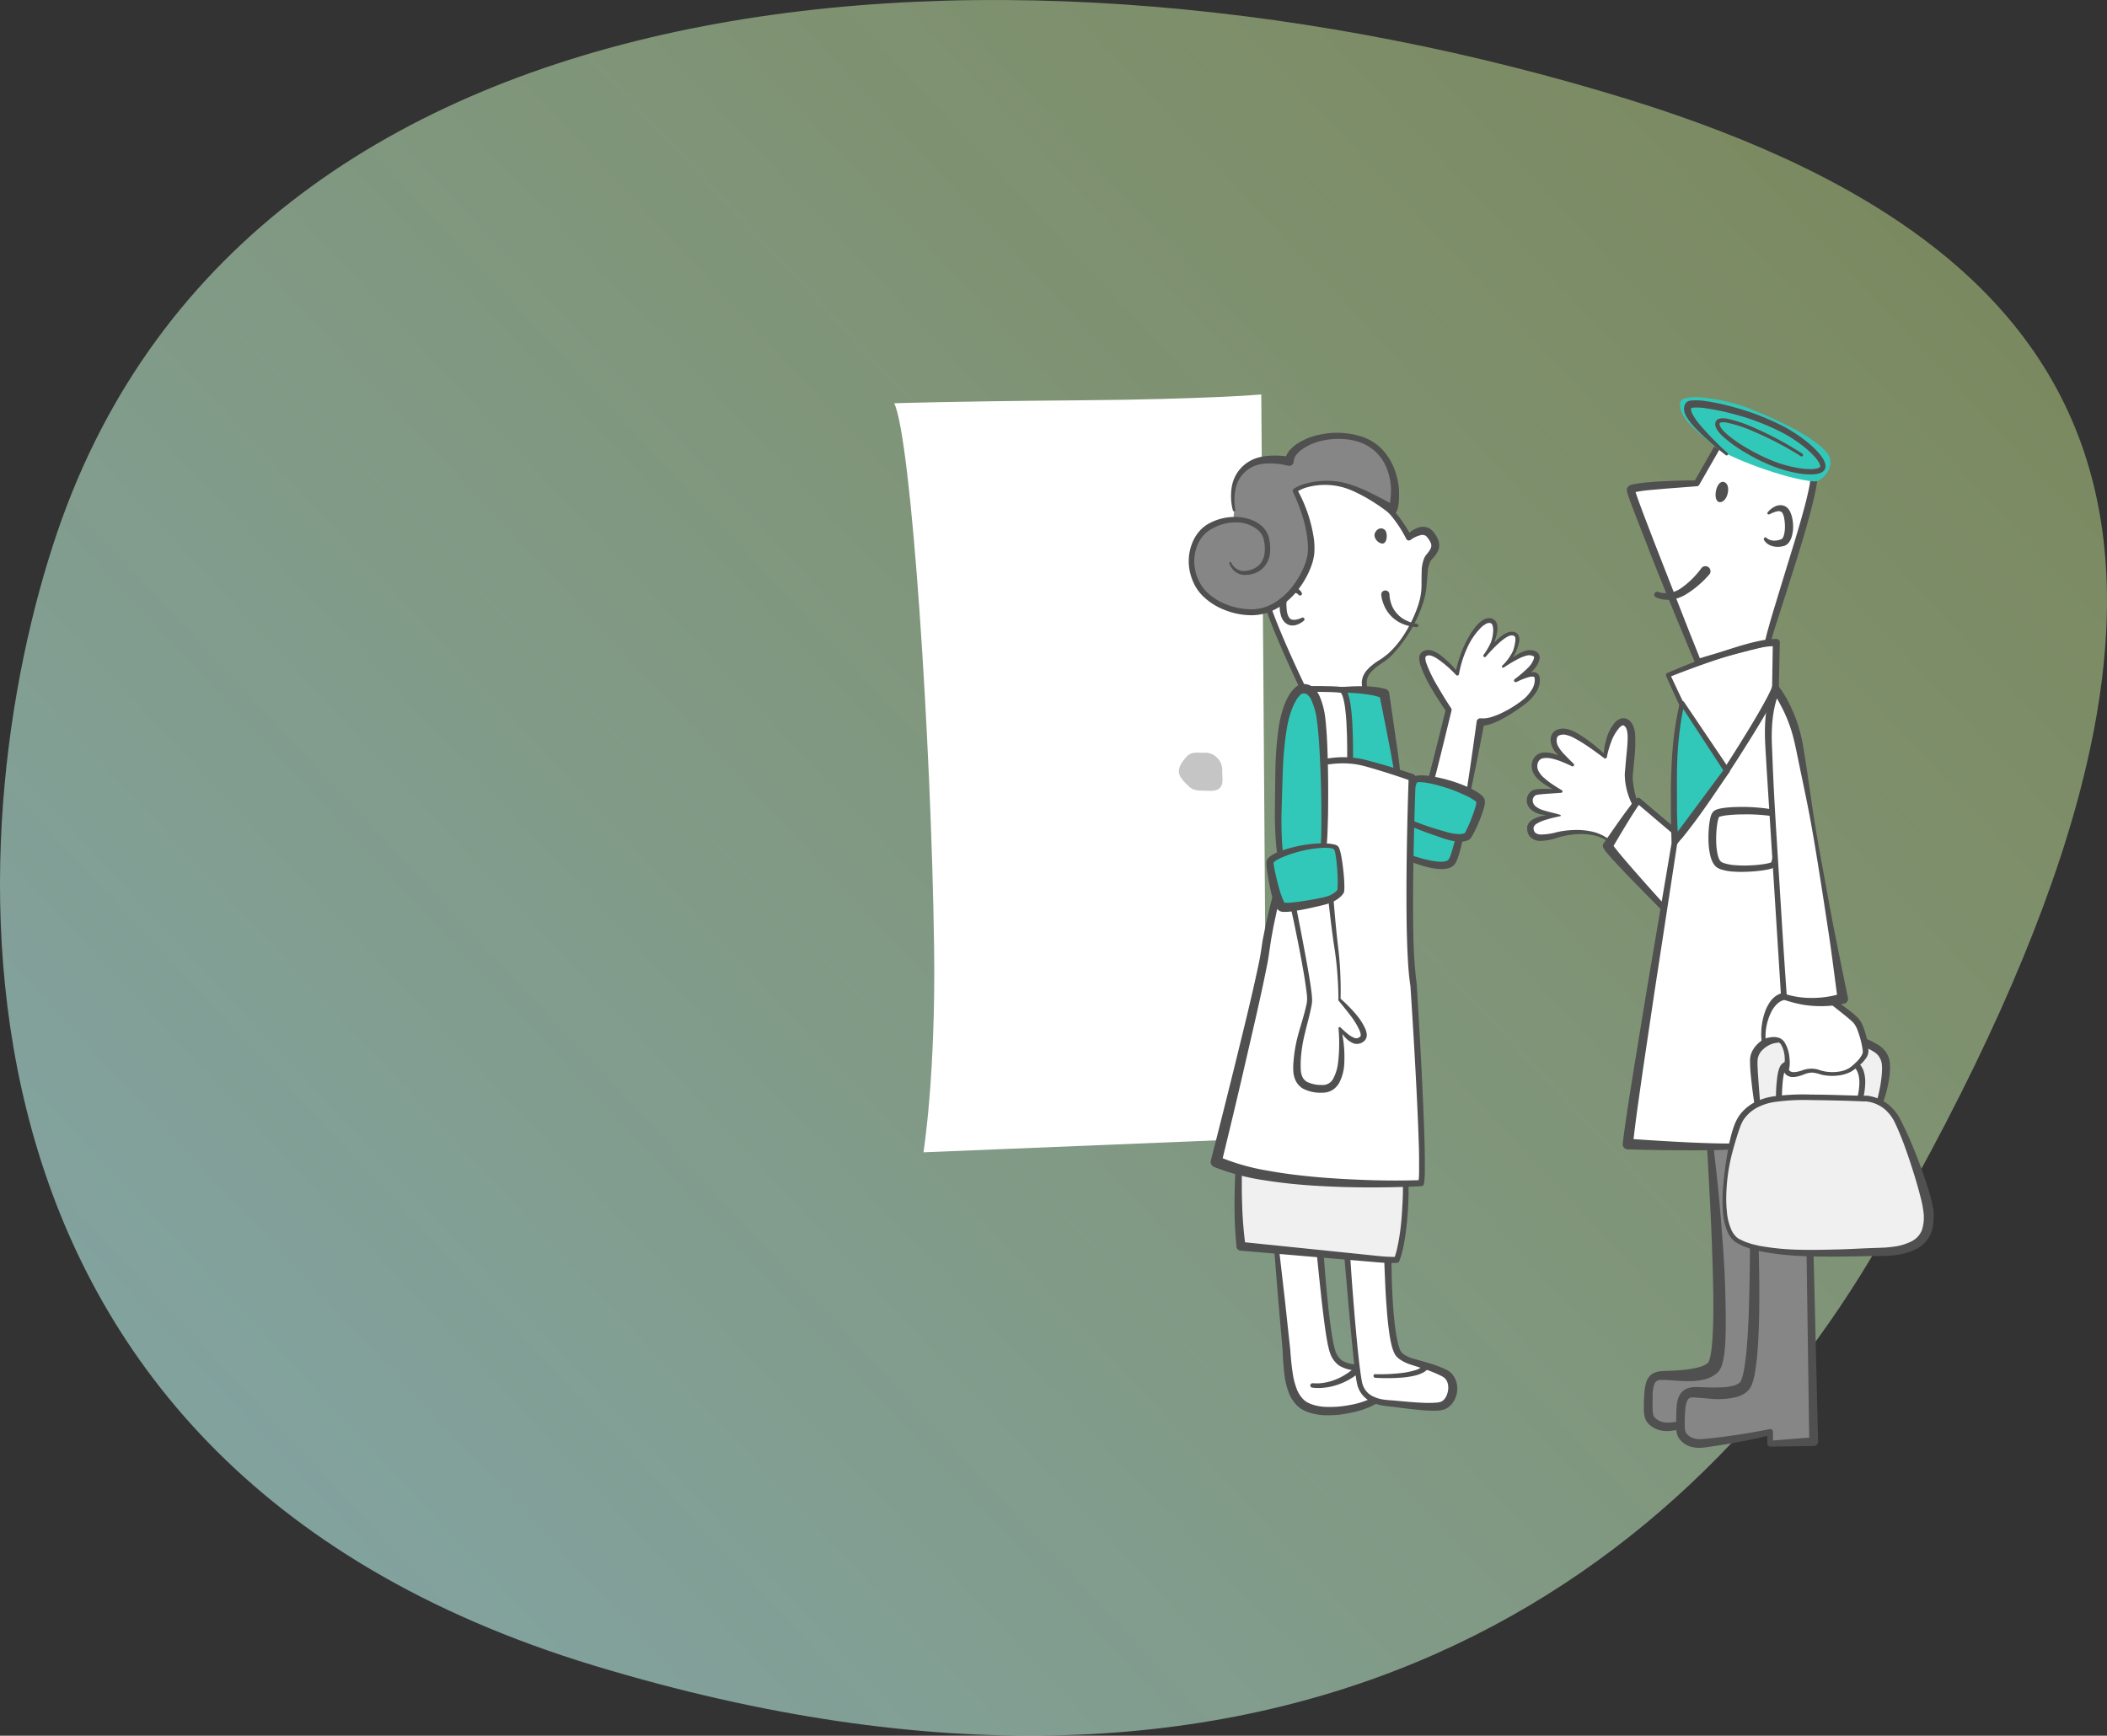
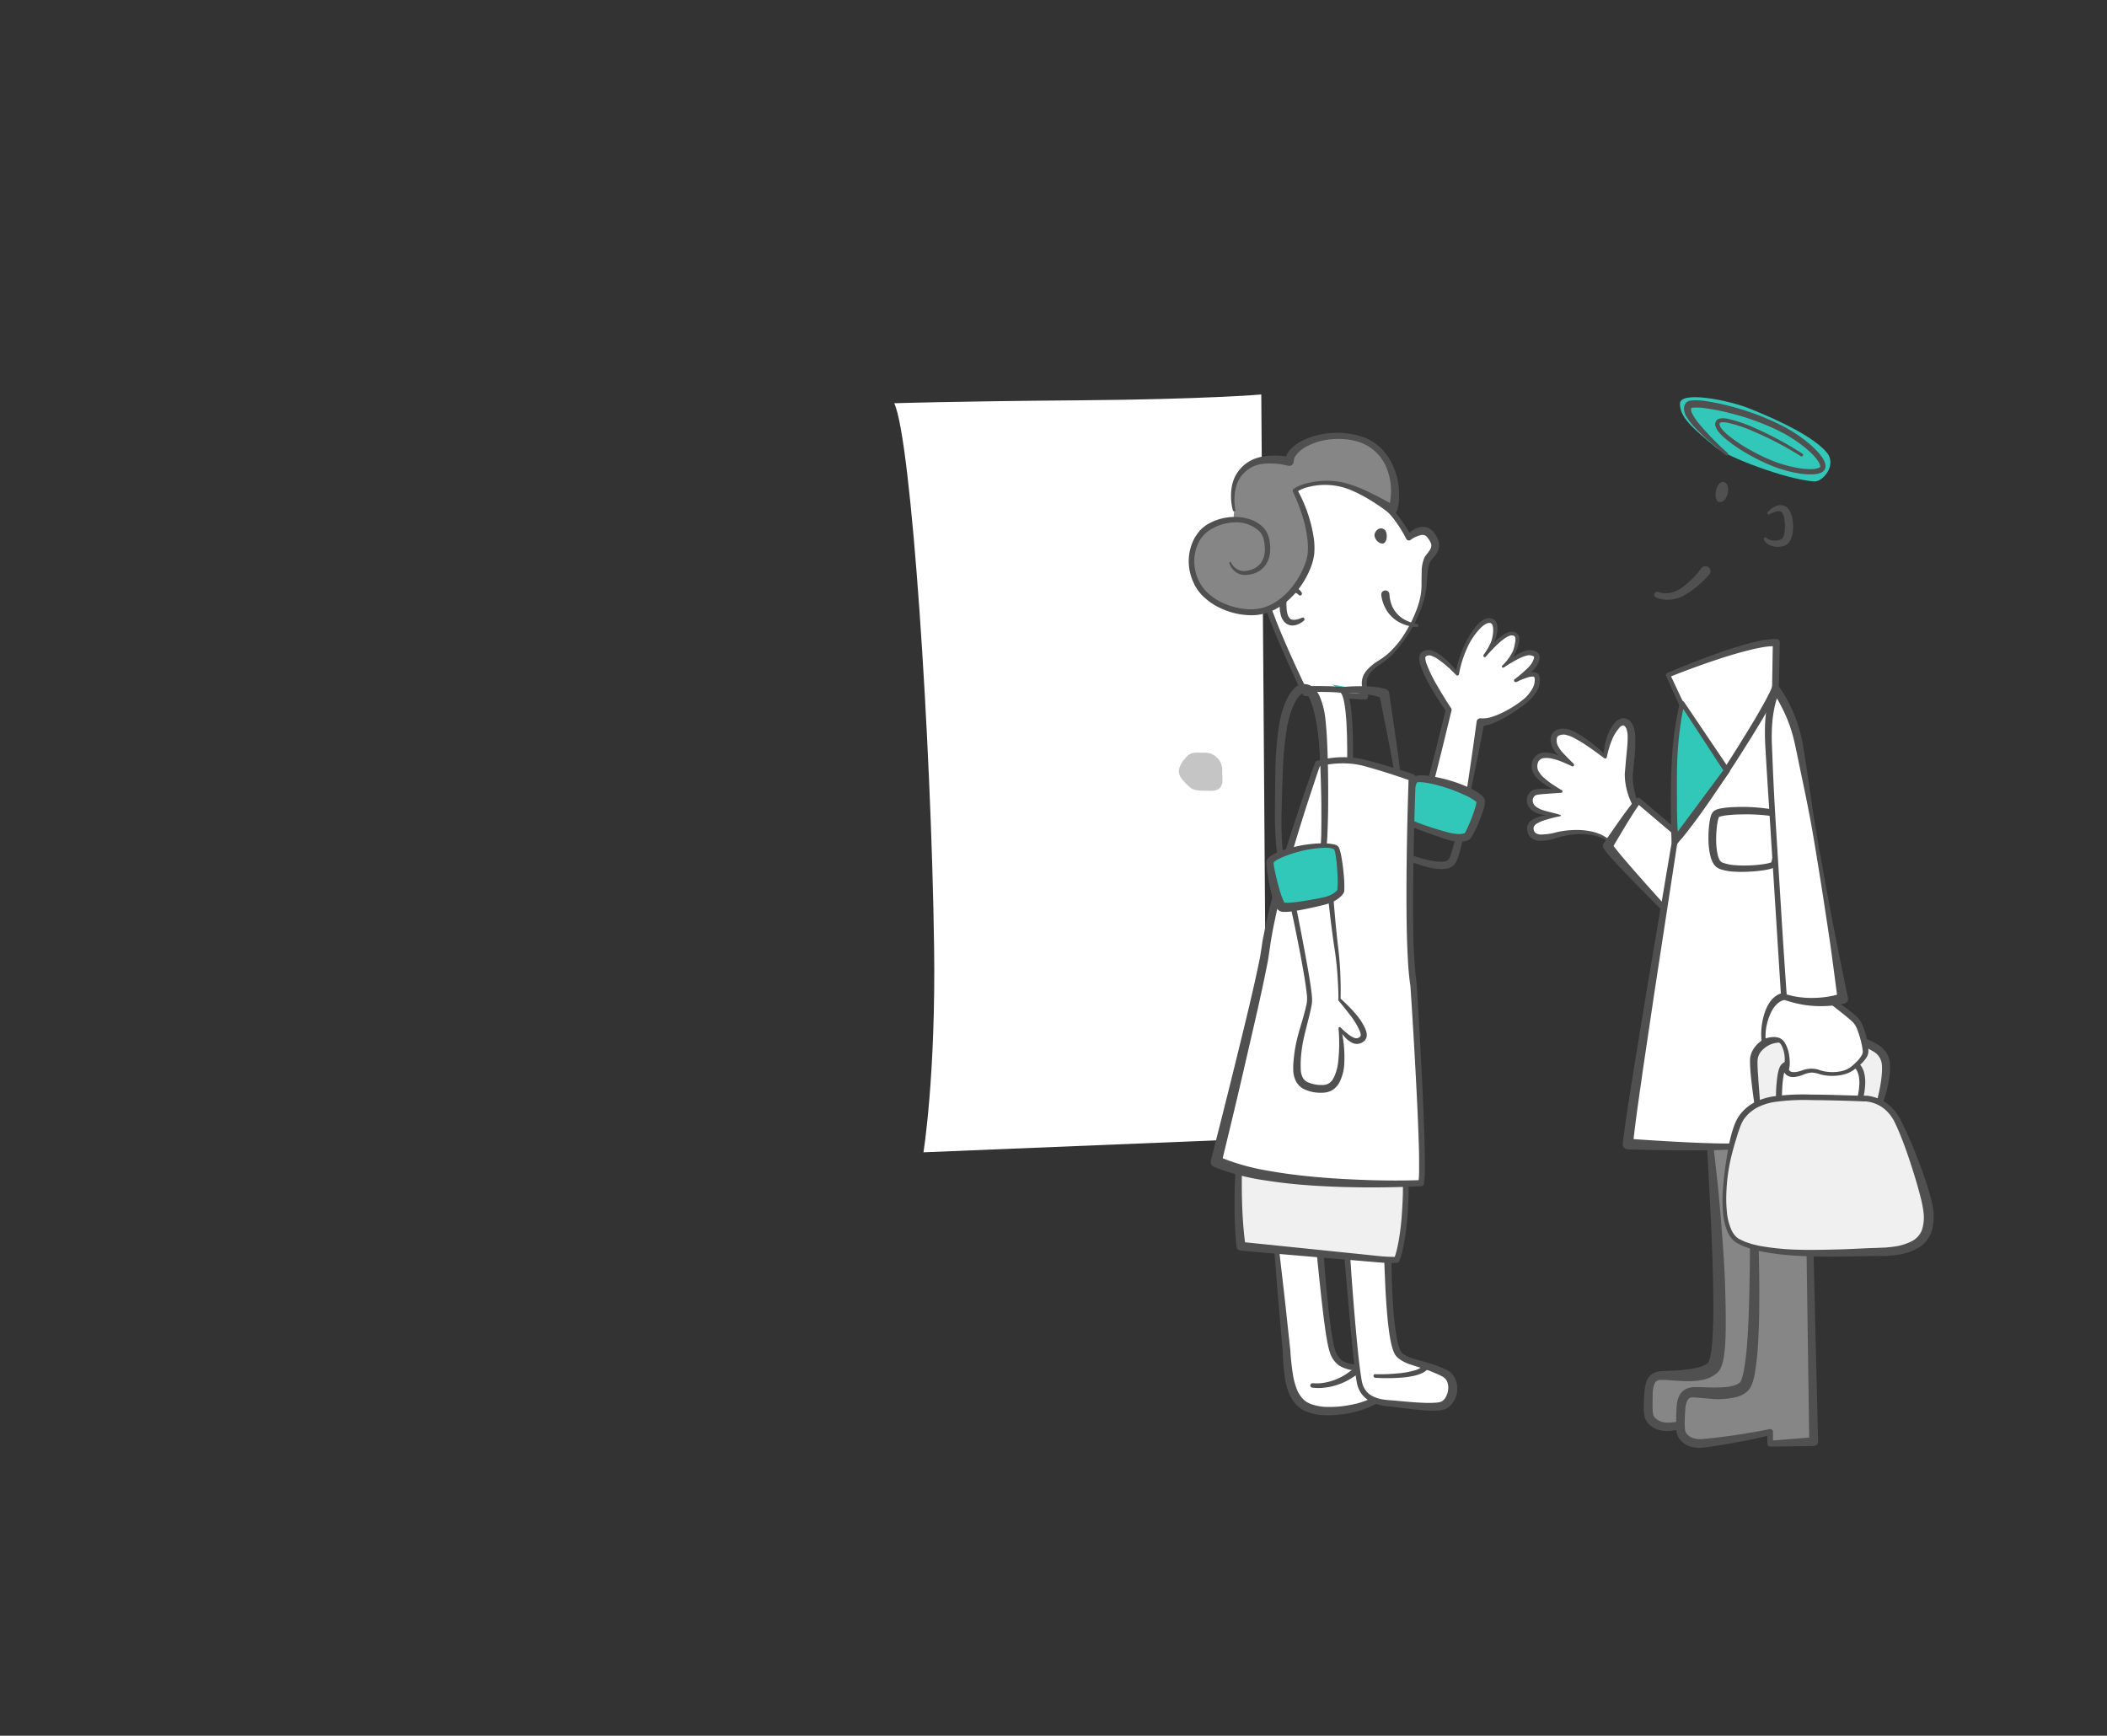
<svg xmlns="http://www.w3.org/2000/svg" viewBox="0 0 721 594">
  <rect x="0" y="0" width="721" height="594" fill="#333333" stroke="none" />
  <defs>
    <style>.cls-1{opacity:0.6;fill:url(#名称未設定グラデーション_45);}.cls-2,.cls-7{fill:#fff;}.cls-3{fill:#505050;}.cls-4{fill:#32c8b9;}.cls-5{fill:#868686;}.cls-6{fill:#f0f0f0;}.cls-7{stroke:#505050;stroke-linecap:round;stroke-linejoin:round;stroke-width:2px;}.cls-8{fill:#c5c5c5;}</style>
    <linearGradient id="名称未設定グラデーション_45" x1="1074.39" y1="3733.86" x2="1180.25" y2="4519.39" gradientTransform="matrix(-0.49, -0.7, 0.71, -0.55, -2016.49, 3319.27)" gradientUnits="userSpaceOnUse">
      <stop offset="0" stop-color="#b7ece6" />
      <stop offset="0.35" stop-color="#c3f2ce" stop-opacity="0.9" />
      <stop offset="1" stop-color="#deff9c" stop-opacity="0.7" />
    </linearGradient>
  </defs>
  <g id="レイヤー_2" data-name="レイヤー 2">
    <g id="base">
-       <path class="cls-1" d="M203.62,570.11C-30.7,499.25-14.48,282,19.65,182,87.08-15.76,350.18-29.87,556.78,33.88,737.35,89.59,773.22,200.63,643.4,425.14,574.32,544.61,436.1,640.41,203.62,570.11Z" />
-     </g>
+       </g>
    <g id="img">
      <path class="cls-2" d="M488.3,271.3c.64-.56,7.36-28.39,7.36-28.39s-11.05-16.06-8.71-18.76,7.63,2,11.62,6.48a39.49,39.49,0,0,1,4-11.41c3-5.39,6-7.58,7.89-6.66s1.06,4.72.42,6.77a25,25,0,0,1-2.91,5.16s5.93-7.53,9.05-7.64,2.22,3.19,1.19,6c-.86,2.37-3.88,5.28-3.88,5.28s6.26-5.13,9.38-4.74c2.6.32,2.59,1.68,1.19,4.05s-6.26,5.42-6.26,5.42,6.31-3.73,7.17-1.36-.91,6.21-5.23,9.33-10.13,6.46-14,6.25c0,0-2.48,15.61-5.14,29.32Z" />
      <path class="cls-3" d="M487.32,271.47a1.11,1.11,0,0,1,.16-.73h0s0,0,0,0l.06-.17.14-.4.26-.85.5-1.75.95-3.53,1.82-7.09,3.54-14.23.14.75h0c-1.72-2.46-3.36-5-4.87-7.56a44.22,44.22,0,0,1-3.95-8.22,8.33,8.33,0,0,1-.43-2.51,2.57,2.57,0,0,1,.59-1.65,3.18,3.18,0,0,1,1.29-.89,4.19,4.19,0,0,1,2.82.13,9.85,9.85,0,0,1,2.16,1.14,32.79,32.79,0,0,1,6.51,6.37l-1,.3h0a44.41,44.41,0,0,1,2.67-8.84,39.12,39.12,0,0,1,2.11-4.13,22.92,22.92,0,0,1,2.75-3.82,9.06,9.06,0,0,1,1.91-1.6,3.89,3.89,0,0,1,2.79-.59,2.57,2.57,0,0,1,1.42.85,3.22,3.22,0,0,1,.65,1.38,7,7,0,0,1,0,2.54,17.07,17.07,0,0,1-1.46,4.52,38.66,38.66,0,0,1-2.46,3.93h0l-.78-.59a42.29,42.29,0,0,1,4.38-5,17.2,17.2,0,0,1,2.64-2.13,6.51,6.51,0,0,1,1.66-.78,3.65,3.65,0,0,1,2,0,2.26,2.26,0,0,1,1,.64,2.4,2.4,0,0,1,.51,1,4.42,4.42,0,0,1,0,1.89,18.32,18.32,0,0,1-1.07,3.21,12.16,12.16,0,0,1-1.79,2.9,27.56,27.56,0,0,1-2.25,2.46h0l-.52-.59a28.19,28.19,0,0,1,5-3.81,12.39,12.39,0,0,1,3-1.34,4.66,4.66,0,0,1,1.85-.16,4.23,4.23,0,0,1,1.84.59,2.21,2.21,0,0,1,.84,1,2.55,2.55,0,0,1,.15,1.22,5.69,5.69,0,0,1-.58,1.76,10,10,0,0,1-.9,1.45,11.1,11.1,0,0,1-1.14,1.22,25.58,25.58,0,0,1-5.18,3.6h0l-.57-.94a18.94,18.94,0,0,1,4-2,6,6,0,0,1,2.46-.39,2.07,2.07,0,0,1,1.5.81,2.3,2.3,0,0,1,.23.4c.05.14.07.23.1.34a3.16,3.16,0,0,1,.14.65,7.34,7.34,0,0,1-1.26,4.65,15.59,15.59,0,0,1-3,3.45A38.53,38.53,0,0,1,519,243c-1.21.84-2.45,1.64-3.74,2.37a33,33,0,0,1-4,2,13.38,13.38,0,0,1-4.68,1.07h0l1.35-1.08c-1.85,9.77-3.79,19.51-5.93,29.22h0a.49.49,0,0,1-.57.39h-.1c-2.28-.81-4.62-1.65-7-2.56S489.61,272.45,487.32,271.47Zm2-.34c2.08.73,4.12,1.46,6.15,2.26s4.06,1.67,6.15,2.58l-.67.37h0c1.62-9.79,3-19.61,4.36-29.43a1.24,1.24,0,0,1,1.2-1.08h.15a9.68,9.68,0,0,0,3.83-.49,26,26,0,0,0,3.89-1.59,38.53,38.53,0,0,0,7.16-4.6,13.87,13.87,0,0,0,2.64-3.15,6.18,6.18,0,0,0,1-3.6,2.7,2.7,0,0,0-.08-.41,1.25,1.25,0,0,0-.06-.18s0-.06,0-.07-.12-.14-.37-.18a4.74,4.74,0,0,0-1.81.25,24.84,24.84,0,0,0-3.9,1.57l-.07,0a.55.55,0,0,1-.5-1h0a46.89,46.89,0,0,0,4.55-3.91,11.14,11.14,0,0,0,.92-1.07,8.74,8.74,0,0,0,.69-1.18,4.17,4.17,0,0,0,.4-1.15c0-.32,0-.31-.18-.46a2.53,2.53,0,0,0-1.06-.34,3.13,3.13,0,0,0-1.2.07,12.9,12.9,0,0,0-2.68,1,51.09,51.09,0,0,0-5.21,3.07l-.06,0a.39.39,0,0,1-.47-.63h0a17.15,17.15,0,0,0,3.69-5.12,17,17,0,0,0,.73-3.08,3.86,3.86,0,0,0,0-1.37.87.87,0,0,0-.61-.67,2.36,2.36,0,0,0-1.21,0,5.63,5.63,0,0,0-1.3.61,18.7,18.7,0,0,0-2.49,1.93,54.83,54.83,0,0,0-4.48,4.66l0,0a.49.49,0,0,1-.76-.61h0a24.15,24.15,0,0,0,2.3-3.83,9,9,0,0,0,.67-2,13.55,13.55,0,0,0,.31-2.16,6.26,6.26,0,0,0-.17-2,1.64,1.64,0,0,0-.33-.65,1,1,0,0,0-.51-.28,2.24,2.24,0,0,0-1.55.36,8.08,8.08,0,0,0-1.63,1.24,23.6,23.6,0,0,0-4.87,7.33,36.68,36.68,0,0,0-2.62,8.54h0a.58.58,0,0,1-.65.5.61.61,0,0,1-.34-.17l0,0a38.09,38.09,0,0,0-6.58-5.67,8.08,8.08,0,0,0-1.8-.88,2.28,2.28,0,0,0-1.55-.08,1.29,1.29,0,0,0-.51.38.89.89,0,0,0-.09.43,6.18,6.18,0,0,0,.37,1.85,46.49,46.49,0,0,0,3.81,7.81c1.48,2.54,3,5.07,4.65,7.52h0a1,1,0,0,1,.14.75l-3.48,14.26-1.79,7.12-.94,3.56-.5,1.78-.27.9-.16.47-.1.26a.8.8,0,0,1-.08.17l-.05.11A.92.92,0,0,0,489.29,271.13Z" />
-       <path class="cls-4" d="M501.38,277.45c-1.68,8.66-3.43,16.16-4.64,17.58-3.13,3.66-17.25-2.59-17.25-2.59L481,267.78a8.2,8.2,0,0,1,2.11.79s2.63,3.09,4.47,3c.89-.05,1.6.36,2.21-.17Z" />
      <path class="cls-3" d="M502.23,277a13.46,13.46,0,0,1-.07,1.53c0,.25-.07.55-.11.75l-.09.57-.38,2.25c-.27,1.49-.57,3-.88,4.48s-.66,3-1.07,4.48c-.2.75-.43,1.5-.68,2.25-.14.38-.27.76-.44,1.16a6.53,6.53,0,0,1-.29.61,4.35,4.35,0,0,1-.43.68,4.49,4.49,0,0,1-2.71,1.5,10.55,10.55,0,0,1-2.6.14,23.9,23.9,0,0,1-4.71-.83,50.52,50.52,0,0,1-8.66-3.3h0a1,1,0,0,1-.55-.92l1.51-24.65v0a.93.93,0,0,1,.65-.81,1.42,1.42,0,0,1,.36-.05h.19a1.09,1.09,0,0,1,.25.05l.36.1.59.23c.38.16.72.33,1.09.51a.71.71,0,0,1,.27.21l0,0a11.63,11.63,0,0,0,2.69,2.31,2.89,2.89,0,0,0,.67.29,1.51,1.51,0,0,0,.26,0s.34,0,.52,0c.4,0,.75.09,1,.09s.18,0,.24,0l.23-.12a.9.9,0,0,1,.83,0C494.26,272.65,498.29,274.84,502.23,277Zm-1.71.82c-3.78-1.85-7.47-3.7-11.17-5.64l1.07-.12a2.28,2.28,0,0,1-1.58.5c-.44,0-.72-.09-1-.1h-.46a2.57,2.57,0,0,1-.7-.1,5.15,5.15,0,0,1-1.12-.46,9.9,9.9,0,0,1-1.73-1.27,15.69,15.69,0,0,1-1.47-1.47l.3.23-1-.45-.47-.18-.19-.06s-.05,0,0,0h0a.45.45,0,0,0,.23,0l.64-.84-1.51,24.66-.56-.92h0c1.39.5,2.81,1,4.23,1.44s2.84.86,4.28,1.19a24.52,24.52,0,0,0,4.24.66,7.54,7.54,0,0,0,1.93-.12,2.17,2.17,0,0,0,1.21-.6,3.08,3.08,0,0,0,.37-.69c.14-.29.26-.63.38-1,.24-.68.46-1.38.66-2.09.41-1.43.77-2.88,1.15-4.34l1.07-4.39.53-2.2.13-.55a1.94,1.94,0,0,1,.11-.36A8,8,0,0,1,500.52,277.86Z" />
      <path class="cls-4" d="M484,267c.74-.89,4.8-.64,10.94,1.17s11,4.42,11.64,5.78-3.7,11.78-4.69,12.28c-1.78.89-4.74.34-6.31-.1-2.79-.79-12.78-4-14.06-5.33S483.28,267.91,484,267Z" />
      <path class="cls-3" d="M483.14,266.3a2.54,2.54,0,0,1,.52-.44,3.58,3.58,0,0,1,.45-.21l.41-.13.36-.07a9.16,9.16,0,0,1,1.33-.11,19.52,19.52,0,0,1,2.45.16,41.47,41.47,0,0,1,4.65.86,50,50,0,0,1,8.95,3,22.86,22.86,0,0,1,4.28,2.43,6.14,6.14,0,0,1,1.11,1.08,4.94,4.94,0,0,1,.3.49,2.67,2.67,0,0,1,.15.48,2.14,2.14,0,0,1,0,.32,4,4,0,0,1,0,.89,15.49,15.49,0,0,1-.62,2.46c-.49,1.53-1.06,3-1.67,4.42a33.71,33.71,0,0,1-2.14,4.3,6.5,6.5,0,0,1-.41.6,3.18,3.18,0,0,1-.38.4l-.23.17-.18.1-.18.07a5.78,5.78,0,0,1-1.43.39,10,10,0,0,1-2.62,0,22.51,22.51,0,0,1-4.69-1.17c-2.93-1-5.83-2-8.72-3.15-.72-.29-1.44-.61-2.16-.95-.36-.2-.72-.36-1.1-.61a4.08,4.08,0,0,1-.62-.46,1.77,1.77,0,0,1-.37-.46,4,4,0,0,1-.18-.47,5.6,5.6,0,0,1-.13-1.4c0-.43,0-.83.07-1.23.08-.8.19-1.58.33-2.35.25-1.55.56-3.06.91-4.58.18-.76.37-1.51.58-2.27.11-.38.22-.76.35-1.14.06-.2.13-.39.21-.6s.08-.2.14-.33l.1-.19C483,266.49,483.08,266.39,483.14,266.3Zm1.75,1.44a.07.07,0,0,0,0-.05l0,.07-.1.19-.19.49c-.13.33-.25.68-.36,1-.24.71-.45,1.43-.66,2.16-.41,1.44-.76,2.91-1,4.39-.13.73-.24,1.47-.31,2.19a9.63,9.63,0,0,0-.05,1.06,3.44,3.44,0,0,0,.09.88c0,.05,0,.05,0,.07s-.07-.08,0,0a2.07,2.07,0,0,0,.32.2,9.8,9.8,0,0,0,.92.48c.66.29,1.35.58,2.06.84,2.81,1.07,5.74,2,8.65,2.8a20.08,20.08,0,0,0,4.24.89,7.86,7.86,0,0,0,2-.07,2.68,2.68,0,0,0,.77-.24l.08,0-.05,0-.12.09s0,0,0,0a3.56,3.56,0,0,0,.23-.35,41.88,41.88,0,0,0,1.83-4c.55-1.39,1.08-2.8,1.5-4.2a12.45,12.45,0,0,0,.47-2,2.06,2.06,0,0,0,0-.26v0a.5.5,0,0,0,.08.2h0a3.53,3.53,0,0,0-.54-.5A20.86,20.86,0,0,0,501,272a52,52,0,0,0-8.37-3.08,37.51,37.51,0,0,0-4.33-1,15.92,15.92,0,0,0-2.13-.23,5.84,5.84,0,0,0-.95,0C485,267.73,484.71,267.92,484.89,267.74Z" />
      <path class="cls-2" d="M451.57,164.18c19.26.64,27.24,13.62,30.47,19.8,0,0,4.7-4.45,7.43-1s1.75,5.12-.5,7.67-1.05,8.64-2.2,13.69-6,16.75-14.15,21.94-5.2,7.92-5.45,12.13l-20.57-1.24s-13.71-28.13-14.35-35.9-1-20.32,3.06-28.66C438.87,165.36,447.18,164,451.57,164.18Z" />
      <path class="cls-3" d="M451.6,163.3a39.51,39.51,0,0,1,9.66,1.48,32.64,32.64,0,0,1,8.92,4.09,34.51,34.51,0,0,1,7.33,6.52,43.88,43.88,0,0,1,5.41,8.13l-1.57-.26h0a9.06,9.06,0,0,1,4.3-2.8,4.78,4.78,0,0,1,3.08.19,4.24,4.24,0,0,1,1.34.91,5.48,5.48,0,0,1,.52.56l.37.5a9.09,9.09,0,0,1,1.25,2.36,4.84,4.84,0,0,1,.05,3.06,7.66,7.66,0,0,1-1.38,2.36c-.26.32-.53.62-.79.9l-.32.35-.23.33a10.09,10.09,0,0,0-1,3.88c-.15,1.46-.23,3-.38,4.5a27.25,27.25,0,0,1-.78,4.61,46.87,46.87,0,0,1-11.51,19.66,23.16,23.16,0,0,1-1.79,1.49c-.63.47-1.29.89-1.89,1.3a16.14,16.14,0,0,0-3.24,2.83,5.09,5.09,0,0,0-1.26,3.64c.06,1.34.51,2.88.46,4.58h0a1,1,0,0,1-1,.94h0l-20.57-1.24h0a1,1,0,0,1-.83-.56c-3.15-6.58-6.17-13.2-9-19.93-1.4-3.38-2.75-6.77-3.91-10.26a33.61,33.61,0,0,1-1.41-5.44c-.21-1.91-.29-3.68-.38-5.53a84.54,84.54,0,0,1,.21-11,42.74,42.74,0,0,1,2.29-10.88,13.3,13.3,0,0,1,.53-1.31c.2-.43.36-.86.59-1.29a15,15,0,0,1,1.58-2.44,15.2,15.2,0,0,1,4.42-3.69A21.48,21.48,0,0,1,451.6,163.3Zm-.06,1.77a19.77,19.77,0,0,0-10,2.32,13.32,13.32,0,0,0-3.89,3.26,12.34,12.34,0,0,0-1.37,2.14c-.2.37-.36.79-.54,1.19a10,10,0,0,0-.49,1.22,40.94,40.94,0,0,0-2.16,10.41,80.59,80.59,0,0,0-.18,10.77c.09,1.78.18,3.65.37,5.35a33.75,33.75,0,0,0,1.35,5.1c1.14,3.41,2.49,6.77,3.89,10.11,2.81,6.68,5.86,13.28,9,19.8l-.84-.56h0l20.57,1.24-1.06.94h0a39.92,39.92,0,0,0-.2-4.44,6.72,6.72,0,0,1,.47-2.53,8,8,0,0,1,1.35-2.13,17.83,17.83,0,0,1,3.62-3c.66-.43,1.29-.8,1.87-1.23s1.17-.88,1.73-1.36a31.48,31.48,0,0,0,5.64-6.82,45.36,45.36,0,0,0,4-8,29.56,29.56,0,0,0,1.3-4.24,21.55,21.55,0,0,0,.47-4.35c0-1.48,0-3,.05-4.54a12.07,12.07,0,0,1,.95-4.9,6.5,6.5,0,0,1,.37-.63l.41-.53c.23-.28.46-.56.66-.84a5,5,0,0,0,.84-1.56,2.21,2.21,0,0,0-.09-1.38,7,7,0,0,0-.93-1.59l-.3-.41a3.32,3.32,0,0,0-.25-.27,1.92,1.92,0,0,0-.52-.37,2.2,2.2,0,0,0-1.36-.13,9.84,9.84,0,0,0-3.51,1.61h0l0,0a1,1,0,0,1-1.4-.08,1.1,1.1,0,0,1-.14-.21,42.41,42.41,0,0,0-5.09-7.83,32.81,32.81,0,0,0-6.9-6.2,30.88,30.88,0,0,0-8.4-3.89A37.73,37.73,0,0,0,451.54,165.07Z" />
-       <path class="cls-4" d="M458.89,236.08s9.71-.54,14.77,1.3c0,0,4.64,25.88,4.43,27.5l-17.9-3.13Z" />
+       <path class="cls-4" d="M458.89,236.08s9.71-.54,14.77,1.3l-17.9-3.13Z" />
      <path class="cls-3" d="M458.15,235.41a1.35,1.35,0,0,1,.81-.34h.12l.24,0,.47,0,.94-.07,1.89-.1c1.26-.05,2.53-.07,3.8-.05a38.39,38.39,0,0,1,3.85.22,21.49,21.49,0,0,1,4,.76h0a1.67,1.67,0,0,1,1.1,1.31l2,13.8,1,6.92.44,3.47L479,263a14.12,14.12,0,0,1,.1,2h0a.91.91,0,0,1-.93.88H478l-.11,0L460,262.74a1,1,0,0,1-.82-.94C458.73,253,458.41,244.14,458.15,235.41Zm1.48,1.34c.6,8.39,1.14,16.63,1.55,24.95l-.82-.93,17.9,3.12-1.17.85h0c0-.28-.1-.94-.18-1.47l-.28-1.7-.61-3.41-1.31-6.83L472,237.68l1.11,1.31h0a18.62,18.62,0,0,0-3.27-1c-1.16-.24-2.36-.41-3.56-.55s-2.42-.23-3.64-.3l-1.84-.08-.92,0h-.79A.78.78,0,0,0,459.63,236.75Z" />
      <path class="cls-5" d="M584.82,387.48s7.07,74.58,1.41,80.45c-4.05,4.2-16.33,2.24-18.91,3s-3.11,2.84-3.27,7.52,0,6,.48,6.84c.84,1.69,3.41,3.35,6.9,3a155.44,155.44,0,0,0,20.17-3.89l.06,4,14.86-.69L604,384.48Z" />
      <path class="cls-3" d="M585.6,388.09a.76.76,0,0,0,.2-.32c0-.1,0-.34,0-.25l0,.14,0,.29.07.56.14,1.12.28,2.25.51,4.5,1,9c.61,6,1.1,12,1.56,18.06s.85,12.06,1,18.12.33,12.13,0,18.31c-.11,1.56-.25,3.11-.52,4.73a19.14,19.14,0,0,1-.6,2.53,9.05,9.05,0,0,1-.63,1.46,5.24,5.24,0,0,1-.63.88c-.24.25-.41.39-.62.59a11,11,0,0,1-5.12,2.23,24,24,0,0,1-4.87.37c-1.58,0-3.12-.11-4.65-.22s-3-.23-4.38-.18l-.44,0a1.51,1.51,0,0,0-.33.07,2.9,2.9,0,0,0-.66.29,2.22,2.22,0,0,0-.82,1.08,13,13,0,0,0-.57,4c0,1.47-.07,3,0,4.42a10.8,10.8,0,0,0,.19,1.94,2,2,0,0,0,.24.63,2.63,2.63,0,0,0,.46.59,5.68,5.68,0,0,0,3.16,1.5,8.12,8.12,0,0,0,1.92.05c.74-.07,1.47-.14,2.21-.23,5.9-.69,11.8-1.88,17.69-3.1h0a.85.85,0,0,1,1,.63.75.75,0,0,1,0,.2l.06,4-.91-.86,14.86-.7-.85.91L603,384.5l1.13.95C598,386.43,591.86,387.27,585.6,388.09ZM584,386.86c6.53-1.18,13.2-2.33,19.82-3.35a1,1,0,0,1,1.12.82s0,.08,0,.12l2.42,103.22a.89.89,0,0,1-.84.91l-14.86.67a.87.87,0,0,1-.91-.83v0l0-4,1.07.83h0a150.46,150.46,0,0,1-17.75,4.11l-2.28.31a10.66,10.66,0,0,1-2.59,0,8.34,8.34,0,0,1-4.91-2.22,6.21,6.21,0,0,1-.93-1.19,4.9,4.9,0,0,1-.58-1.46,12.66,12.66,0,0,1-.27-2.55c0-1.59,0-3.09.13-4.63a17.74,17.74,0,0,1,.8-4.91,5.12,5.12,0,0,1,1.86-2.46,5.83,5.83,0,0,1,1.38-.67,5.38,5.38,0,0,1,.77-.21l.68-.09c1.68-.15,3.15-.15,4.66-.23s3-.19,4.39-.37a29.38,29.38,0,0,0,4.09-.77,8.29,8.29,0,0,0,3.07-1.41c.27,0,.74-1.37,1-2.7s.42-2.8.54-4.25c.47-5.85.45-11.87.37-17.86s-.3-12-.53-18-.56-12-.86-18l-.48-9-.27-4.51-.12-2.25-.06-1.13,0-.57v-.42a1.66,1.66,0,0,1,0-.38A1.41,1.41,0,0,1,584,386.86Z" />
      <path class="cls-5" d="M599.58,397.35s3,71.1-2.69,77c-4.06,4.2-16,1.47-18.55,2.21s-3.11,2.84-3.27,7.52,0,6,.47,6.85c.85,1.68,3.41,3.34,6.91,3A207.06,207.06,0,0,0,605.74,490l0,4,14.86-.68-1.89-99Z" />
      <path class="cls-3" d="M600.35,398a.85.85,0,0,0,.21-.41c0-.22,0-.24,0-.19v.49l0,.56.07,1.12.14,2.25.24,4.5.42,9q.36,9,.51,18c.11,6,.11,12,0,18.06-.07,3-.19,6-.38,9.05a90.54,90.54,0,0,1-1,9.15c-.13.78-.28,1.56-.49,2.36a12.85,12.85,0,0,1-.89,2.53,7.85,7.85,0,0,1-.42.72,4.35,4.35,0,0,1-.62.73,7.11,7.11,0,0,1-1.21,1,10.48,10.48,0,0,1-2.56,1.14,27.42,27.42,0,0,1-9.62.57l-4.45-.36a6.82,6.82,0,0,0-1.65,0,1.85,1.85,0,0,0-1,.6,6.76,6.76,0,0,0-.93,3.38c-.15,1.4-.21,2.92-.22,4.37a20.92,20.92,0,0,0,.06,2.12,3.84,3.84,0,0,0,.36,1.56,4.62,4.62,0,0,0,2.6,1.89,6.88,6.88,0,0,0,1.81.32c.32,0,.63,0,1,0l1.11-.1c1.47-.14,3-.3,4.43-.48,2.95-.36,5.91-.78,8.86-1.25s5.89-1,8.78-1.59h0a1,1,0,0,1,1.19.75.76.76,0,0,1,0,.21l0,4h0l-1-1,14.83-1.18h0l-1.42,1.52-1.4-99h0l1.15,1C612.74,396.31,606.61,397.16,600.35,398Zm-1.55-1.27c6.53-1.17,13.19-2.32,19.81-3.35a1,1,0,0,1,1.14.84s0,.09,0,.13h0l2.39,99a1.49,1.49,0,0,1-1.43,1.52h0l-14.88.19h-.06a1,1,0,0,1-1-1v0h0l0-4,1.24,1h0c-5.87,1.54-11.78,2.62-17.74,3.58-1.49.23-3,.45-4.49.65l-1.13.14a11.21,11.21,0,0,1-1.3.06,9.85,9.85,0,0,1-2.62-.36,7.23,7.23,0,0,1-4.45-3.32,4.9,4.9,0,0,1-.52-1.47,9.43,9.43,0,0,1-.17-1.31c0-.82,0-1.6,0-2.37,0-1.55,0-3,.1-4.61a16.77,16.77,0,0,1,.29-2.46,6.82,6.82,0,0,1,1.14-2.72,5.32,5.32,0,0,1,2.64-1.86,9,9,0,0,1,2.8-.32c1.59,0,3.06.09,4.54.13s2.91,0,4.31-.05a17.12,17.12,0,0,0,3.93-.6,6.78,6.78,0,0,0,1.53-.69,3.65,3.65,0,0,0,.55-.44c.12-.1.07-.09.12-.12s.09-.14.14-.24a8.4,8.4,0,0,0,.61-1.71c.18-.64.33-1.34.46-2a87.64,87.64,0,0,0,1.06-8.72c.24-2.95.4-5.92.53-8.9.24-6,.34-11.94.43-17.92s.07-12,.05-18l-.05-9,0-4.49,0-2.25,0-1.12v-1.05s0,0,0-.26A1.27,1.27,0,0,1,598.8,396.71Z" />
      <path class="cls-2" d="M640.21,394.27c-.92,0-83.72-2.65-83.72-2.65l16.65-103.68,14.4-25.17L570.88,231s14.37-5.19,20.46-7.31,16.58-3.79,16.58-3.79l-.71,17.43,19.22,117.8,10.41,6.73Z" />
      <path class="cls-2" d="M560.89,278.35s-4-7.82-3.47-13.85,1.15-10.52.77-13.73-2.7-5.65-5.53-1.67-3.34,10-3.34,10-9.92-8.68-14.16-8.68-4,3.46-2.6,5.83c1.05,1.83,5.59,5.54,5.59,5.54s-9.74-6-12.41-1.82c-1.06,1.67-.82,3.89.91,5.76,2.64,2.86,7.6,5.13,7.6,5.13s-8-.31-9.36.52-2.39,3.7.49,5.59c2,1.33,5.47,1.55,8.45,2.11,0,0-10.28.49-10.13,4.35s4,3.5,7.25,2.74,4.8-1.44,9.77-1.47a17.67,17.67,0,0,1,8.35,2,47.33,47.33,0,0,0,5.39,3.08S561,277.71,560.89,278.35Z" />
      <path class="cls-3" d="M560.94,278.71a.53.53,0,0,1-.43-.25.53.53,0,0,0-.07-.1l-.12-.15-.23-.31-.43-.63c-.28-.43-.54-.86-.78-1.31a21.64,21.64,0,0,1-1.29-2.76,23.77,23.77,0,0,1-1.48-6c-.07-.53-.08-1.07-.11-1.6s0-1.13.06-1.6l.26-3c.17-2,.39-3.93.54-5.86.07-1,.12-1.91.11-2.84,0-.47,0-.92-.08-1.37a5.84,5.84,0,0,0-.24-1.19,2.27,2.27,0,0,0-1-1.44.66.66,0,0,0-.54,0,2.79,2.79,0,0,0-.86.62,15.07,15.07,0,0,0-2.8,4.66,32.75,32.75,0,0,0-1.6,5.53h0v0a.58.58,0,0,1-.67.46.66.66,0,0,1-.24-.11c-2.17-1.64-4.39-3.25-6.64-4.74-1.14-.74-2.3-1.43-3.46-2.05a10.82,10.82,0,0,0-3.47-1.27,4.3,4.3,0,0,0-1.61.19,1.54,1.54,0,0,0-.94.77,4,4,0,0,0,.4,3.09,13.07,13.07,0,0,0,2.37,3c.93,1,1.9,1.95,2.87,2.91h0a.51.51,0,0,1,.06.73.53.53,0,0,1-.63.14l0,0c-1-.52-2.14-1-3.25-1.46a20.45,20.45,0,0,0-3.32-1.09,7.92,7.92,0,0,0-3.21-.21,2.3,2.3,0,0,0-1.88,1.66,3.55,3.55,0,0,0,.26,2.8,8.69,8.69,0,0,0,2.12,2.48,25.91,25.91,0,0,0,2.81,2.13c1,.67,2,1.29,3,1.89h0a.47.47,0,0,1,.22.62.46.46,0,0,1-.39.26h0l-6.17.44-1.49.16a4.74,4.74,0,0,0-1.17.28,2.14,2.14,0,0,0-.94,1.75,2.61,2.61,0,0,0,1,2,7.13,7.13,0,0,0,2.43,1.29c1.88.62,4,1,6,1.64h0a.24.24,0,0,1,.16.3.26.26,0,0,1-.18.16h0a47.4,47.4,0,0,0-5.46,1.39,12.3,12.3,0,0,0-2.41,1.07,2.32,2.32,0,0,0-1.24,1.43v.18l0,.28a2.82,2.82,0,0,0,.12.52,1.68,1.68,0,0,0,.44.76,3,3,0,0,0,1.92.63,20.45,20.45,0,0,0,5.35-.77,29.09,29.09,0,0,1,5.82-.76,24,24,0,0,1,5.84.43,15.16,15.16,0,0,1,5.44,2.15c1.59,1,3.2,2.1,4.85,2.95h0l-.24.09,3.09-5.8,1.56-2.9.79-1.44.41-.72.22-.36.11-.19.07-.1.06-.07.07-.06,0,0,0,0a.48.48,0,0,1,.24,0,.37.37,0,0,1,.24.27.44.44,0,0,1,0,.2A.41.41,0,0,1,560.94,278.71Zm-.1-.72a.33.33,0,0,0-.3.24.38.38,0,0,0,0,.18.39.39,0,0,0,.24.27.34.34,0,0,0,.23,0l0,0h0l0,0h0l0,.07-.11.16-.21.34-.42.7-.83,1.42-1.63,2.85-3.23,5.72a.2.2,0,0,1-.25.09h0a57.36,57.36,0,0,1-5.1-2.69,14.28,14.28,0,0,0-5.25-1.7,21.54,21.54,0,0,0-5.56-.05,24.89,24.89,0,0,0-5.44,1.1,20,20,0,0,1-5.9,1.1,4.82,4.82,0,0,1-3.33-1.25,3.77,3.77,0,0,1-1-1.69,5.75,5.75,0,0,1-.16-.89v-.44a3.23,3.23,0,0,1,0-.53,3.34,3.34,0,0,1,.94-1.78,5.28,5.28,0,0,1,1.41-1,11.62,11.62,0,0,1,2.92-1,22,22,0,0,1,5.83-.33l0,.46h0a39.07,39.07,0,0,1-6.3-.62,7.84,7.84,0,0,1-3.15-1.38,5.2,5.2,0,0,1-1.26-1.41,4.1,4.1,0,0,1-.54-2,4,4,0,0,1,2-3.45,5.56,5.56,0,0,1,1.85-.43c.55-.06,1.08-.08,1.62-.09a40.18,40.18,0,0,1,6.3.42l-.22.88h0a26.92,26.92,0,0,1-6.5-3.6,13.18,13.18,0,0,1-1.45-1.27,7.56,7.56,0,0,1-1.23-1.64,5.33,5.33,0,0,1-.43-4.24,4.45,4.45,0,0,1,1.24-1.91,4.32,4.32,0,0,1,2.07-1,9,9,0,0,1,4,.37,23.78,23.78,0,0,1,6.69,3.32l-.6.85h0a38.83,38.83,0,0,1-3.31-2.55c-.53-.46-1-.94-1.55-1.45-.25-.26-.51-.52-.75-.82a5.94,5.94,0,0,1-.67-1,7.72,7.72,0,0,1-.8-2.22,4.44,4.44,0,0,1,.26-2.61,3.52,3.52,0,0,1,2.11-1.84,6.09,6.09,0,0,1,2.46-.28,11.32,11.32,0,0,1,4.21,1.58,34.17,34.17,0,0,1,3.54,2.31,60.32,60.32,0,0,1,6.37,5.37l-.91.36h0a23.9,23.9,0,0,1,.93-6,14.66,14.66,0,0,1,2.89-5.66,5.13,5.13,0,0,1,1.49-1.17,3.11,3.11,0,0,1,2.33-.25,3.67,3.67,0,0,1,1.79,1.32,6,6,0,0,1,.87,1.66,8.59,8.59,0,0,1,.41,1.7c.06.54.11,1.07.13,1.6,0,1,0,2.07,0,3.08-.08,2-.26,4-.47,6l-.28,2.94c-.07.51-.06.91-.1,1.37s0,.9,0,1.36a34.61,34.61,0,0,0,1,5.56l.72,2.81.36,1.43.18.72.09.36,0,.19s0,.08,0,.06A.28.28,0,0,0,560.84,278Z" />
      <path class="cls-2" d="M569.21,310.65s-18.18-19-19-21.16c0,0,8-12.8,10.41-15.47l14.25,12.07" />
      <path class="cls-3" d="M568.49,311.34q-5-5.05-10-10.17c-1.66-1.71-3.3-3.43-4.93-5.18-.82-.87-1.63-1.75-2.43-2.65l-1.2-1.38-.6-.76-.16-.2-.18-.29c-.12-.2-.24-.4-.35-.6h0a1.35,1.35,0,0,1,.07-1.41l.06-.1q2.64-3.87,5.34-7.69c.91-1.28,1.82-2.55,2.76-3.8s1.86-2.51,3-3.76h0a1,1,0,0,1,1.38-.1h0l14.25,12.07a1,1,0,1,1-1.29,1.53L560,274.78l1.39-.09h0c-.88,1.12-1.73,2.45-2.56,3.74s-1.64,2.62-2.45,3.94c-1.6,2.65-3.19,5.33-4.74,8l.13-1.5h0a.57.57,0,0,1,.11.16l0,.09.11.16.48.65,1.06,1.36c.74.91,1.49,1.81,2.26,2.71,1.53,1.8,3.08,3.58,4.65,5.36q4.69,5.33,9.49,10.6a1,1,0,0,1-1.45,1.38Z" />
      <path class="cls-2" d="M436.68,425.65s2.74,29.87,3.39,34.83,0,16.69,6.2,20.51c7.35,4.53,23.64,0,25.67-2.9,2.38-3.38-.12-8.45-3.67-9.26-6.58-1.51-10-.51-12.2-6.11s-4.51-36.32-4.51-36.32Z" />
      <path class="cls-3" d="M437.56,426.49l2.05,17.78,1.93,17.82a85,85,0,0,0,1,9,26,26,0,0,0,1.15,4.14,10.25,10.25,0,0,0,2.06,3.4,6.61,6.61,0,0,0,1.44,1.2,10.6,10.6,0,0,0,1.81.81,17.28,17.28,0,0,0,4.13.81,35.54,35.54,0,0,0,8.76-.62,27.26,27.26,0,0,0,8.22-2.74,2.7,2.7,0,0,0,1.16-1.16,4.3,4.3,0,0,0,.45-1.72,5.67,5.67,0,0,0-1.16-3.56,4.66,4.66,0,0,0-1.38-1.28,4.93,4.93,0,0,0-1.82-.64c-1.46-.33-2.94-.55-4.47-.82a11.78,11.78,0,0,1-4.71-1.62,8.72,8.72,0,0,1-3-4.12,18.42,18.42,0,0,1-.65-2.35c-.19-.77-.33-1.54-.46-2.3-.28-1.52-.5-3.05-.71-4.57-.42-3.05-.78-6.09-1.13-9.14q-1-9.15-1.89-18.3h0l1.16,1.13C446.84,427.4,442.32,427,437.56,426.49Zm-1.76-1.69c5.16,0,10.55.1,15.82.38a1.23,1.23,0,0,1,1.15,1.13h0c.39,6.09.86,12.19,1.48,18.26.3,3,.63,6.08,1.06,9.09.21,1.51.42,3,.69,4.5a29.65,29.65,0,0,0,1,4.27,6.64,6.64,0,0,0,2.29,3.21,9.89,9.89,0,0,0,3.93,1.24c1.49.24,3,.45,4.57.77a6.85,6.85,0,0,1,4.48,2.65,7.89,7.89,0,0,1,1.73,5,6.8,6.8,0,0,1-.63,2.71,5.33,5.33,0,0,1-1.95,2.12,29.11,29.11,0,0,1-9,3.32,35.72,35.72,0,0,1-9.48.86,18.88,18.88,0,0,1-4.87-.89,12.41,12.41,0,0,1-2.38-1,9.52,9.52,0,0,1-2.11-1.68,12.87,12.87,0,0,1-2.67-4.39,24.19,24.19,0,0,1-1.22-4.71,88.15,88.15,0,0,1-.77-9.28l-1.62-18.72Z" />
      <path class="cls-2" d="M460.72,426.29s3,42.11,4.64,47.6,7.44,6.14,10.35,6.35,14,1.83,17.58.86c4.14-1.13,5.54-8.89,1-11.2-7.05-3.56-13.26-3.55-15.63-6.57-2.64-3.34-3.35-20.67-3.56-27.13a67.91,67.91,0,0,1-.07-7.48Z" />
      <path class="cls-3" d="M461.49,427.14a.89.89,0,0,0,.33-.44.85.85,0,0,0,.05-.26c0-.12,0-.11,0-.09v.14l0,.28,0,.57.07,1.12.14,2.25.3,4.51c.2,3,.43,6,.67,9,.47,6,1,12,1.6,18,.32,3,.65,6,1.1,8.92.11.72.23,1.46.39,2.13a7.26,7.26,0,0,0,.72,1.85,6.64,6.64,0,0,0,2.82,2.68,12.55,12.55,0,0,0,4,1.2c.71.1,1.42.16,2.17.21s1.53.12,2.29.19c3,.28,6,.56,8.94.67a34.74,34.74,0,0,0,4.34-.05,6.35,6.35,0,0,0,1.77-.35,3.23,3.23,0,0,0,1.19-1c1.35-1.79,1.71-4.88.36-6.61a3.63,3.63,0,0,0-1.3-1.05c-.64-.34-1.29-.65-2-.95a43.1,43.1,0,0,0-4.11-1.58l-4.3-1.39a13.65,13.65,0,0,1-4.39-2.15,6.88,6.88,0,0,1-1-1,6.08,6.08,0,0,1-.67-1.2,15.46,15.46,0,0,1-.76-2.3,42.77,42.77,0,0,1-.85-4.55c-.43-3-.68-6-.91-9.06s-.39-6-.51-9.05l-.19-4.53-.06-2.27v-1.74c0-.22,0-.34,0-.69h0l.94,1.29C470.34,429.11,466,428.16,461.49,427.14ZM460,425.45c5,.58,10.18,1.26,15.23,2.14l.94,1.29h0l0,.44v.54l0,1.11v2.24l.08,4.5c.1,3,.24,6,.44,9s.49,6,.91,8.91a43,43,0,0,0,.84,4.33,13.78,13.78,0,0,0,.65,2,3.12,3.12,0,0,0,1.06,1.39,11.64,11.64,0,0,0,3.73,1.69c1.4.44,2.87.8,4.34,1.23s2.94.91,4.39,1.48c.72.29,1.44.59,2.15.93a6.24,6.24,0,0,1,2.25,1.69,7.59,7.59,0,0,1,1.65,5.18,8.21,8.21,0,0,1-1.91,5,6.08,6.08,0,0,1-2.35,1.74,8.88,8.88,0,0,1-2.66.48,38.06,38.06,0,0,1-4.68-.13c-3.05-.24-6.05-.62-9-1-.74-.1-1.49-.2-2.21-.27s-1.54-.14-2.32-.27a14.55,14.55,0,0,1-4.61-1.49,9,9,0,0,1-3.59-3.5,9.34,9.34,0,0,1-.9-2.35c-.19-.79-.31-1.54-.42-2.3-.46-3-.77-6-1.08-9q-.89-9-1.67-18l-.78-9-.39-4.5-.19-2.25-.09-1.13-.05-.56,0-.28,0-.14v-.16a1.4,1.4,0,0,1,.05-.34A1.31,1.31,0,0,1,460,425.45Z" />
      <path class="cls-6" d="M424,396.89s-1,16.91.65,29.62c0,0,42.38,3.87,46.15,4.3a53.87,53.87,0,0,0,7.12.33s3.45-7.54,3.13-29.72Z" />
      <path class="cls-3" d="M424.61,397.65a.66.66,0,0,0,.27-.28c.06-.1.07-.3.06-.19v.69l0,.92,0,1.84,0,3.69c0,2.46,0,4.92.1,7.38a136.33,136.33,0,0,0,1.15,14.62h0l-1.34-1.3,26.61,2.73,13.31,1.37,6.64.69a55.09,55.09,0,0,0,6.54.33h0l-.88.58a24.24,24.24,0,0,0,1-3.4c.27-1.19.51-2.4.71-3.62.39-2.43.69-4.89.87-7.37s.32-4.95.4-7.43l.05-3.73v-3.74l.92,1C462.14,400.94,443.45,399.32,424.61,397.65Zm-1.31-1.51c19.18,1.34,38.52,2.74,57.78,4.28h0a1,1,0,0,1,.91,1v3.77L482,409c-.08,2.52-.19,5-.4,7.55s-.49,5-.9,7.53c-.2,1.25-.45,2.5-.73,3.75a27.27,27.27,0,0,1-1.15,3.77.94.94,0,0,1-.83.59h-.05a57.43,57.43,0,0,1-6.82-.22l-6.67-.57-13.31-1.12L424.46,428h0a1.47,1.47,0,0,1-1.33-1.29h0a141.84,141.84,0,0,1-.68-15c0-2.48.06-5,.14-7.45l.16-3.72.1-1.86.05-.93,0-.46,0-.24a1.5,1.5,0,0,1,.07-.42A1.34,1.34,0,0,1,423.3,396.14Z" />
      <path class="cls-3" d="M449.27,473.37a14.57,14.57,0,0,0,3.77-.15,19.08,19.08,0,0,0,3.72-1,20.09,20.09,0,0,0,3.45-1.7,23.77,23.77,0,0,0,3.1-2.28l.06,0a1.14,1.14,0,1,1,1.46,1.75l0,0a25,25,0,0,1-3.52,2.34A22.87,22.87,0,0,1,457.4,474a20,20,0,0,1-4.12.88,15.94,15.94,0,0,1-4.25,0,.75.75,0,0,1,.19-1.49Z" />
      <path class="cls-3" d="M470.65,470.29a63.5,63.5,0,0,0,8.94-.41,27.27,27.27,0,0,0,4.3-.85,6,6,0,0,0,3.26-1.89v0a1,1,0,1,1,1.67,1l0,0a5.41,5.41,0,0,1-2.13,1.74,13.07,13.07,0,0,1-2.31.83,28.5,28.5,0,0,1-4.61.73,63.94,63.94,0,0,1-9.18.07.63.63,0,0,1-.59-.67.62.62,0,0,1,.64-.59Z" />
      <path class="cls-2" d="M306,138s19.34-.65,63.05-1,62.55-2,62.55-2,1.51,201.38,1.51,213.87-7.51,41-7.51,41L316,394.35s4.27-26.37,3.64-70.46C318.64,253.2,311.86,150.31,306,138Z" />
-       <path class="cls-2" d="M581,226.53S557.61,169,558.07,167.58s22.49-2.17,22.49-2.17l8.68-15.17s28.26,6.49,31.25,10.41S606,213.2,604.87,220c0,0-1.33.24-9.22,2.29S581,226.53,581,226.53Z" />
-       <path class="cls-3" d="M580.57,227.44a1.28,1.28,0,0,1-.48-.5l-.09-.19-.06-.15-.13-.31-.26-.62-.52-1.24L578,222l-2.07-5q-2.08-5-4.1-9.94c-2.71-6.64-5.42-13.27-8-20l-3.9-10L558,172c-.31-.86-.61-1.71-.9-2.59l-.21-.68a5.46,5.46,0,0,1-.19-.89,1.65,1.65,0,0,1,0-.27,1.48,1.48,0,0,1,.06-.37,1,1,0,0,1,.13-.32,1.67,1.67,0,0,1,.17-.26l.13-.14a1.55,1.55,0,0,1,.24-.2l.19-.12.15-.07L558,166a5.86,5.86,0,0,1,.81-.24,44.55,44.55,0,0,1,5.52-.73c1.81-.16,3.6-.28,5.4-.36,3.6-.17,7.18-.27,10.78-.26l-.83.51h0l8.68-15.17a1,1,0,0,1,1.09-.48h0c7.73,1.77,15.42,3.63,23,6.18a57.6,57.6,0,0,1,5.64,2.2,12.68,12.68,0,0,1,2.81,1.71,3.11,3.11,0,0,1,.76.93,3.4,3.4,0,0,1,.31,1.08,10,10,0,0,1,0,1.71,42.78,42.78,0,0,1-.95,6c-.42,2-.9,3.89-1.4,5.82-2,7.68-4.36,15.24-6.77,22.78L609.26,209l-1.81,5.63c-.58,1.86-1.22,3.79-1.6,5.57h0a1,1,0,0,1-.79.82h0c-1.9.42-4,1-5.94,1.45l-6,1.57q-3,.79-5.93,1.67l-3,.88-1.48.45-.73.22-.37.12-.18.06-.09,0a2.45,2.45,0,0,1-.35.06A1.4,1.4,0,0,1,580.57,227.44Zm.85-1.81a.74.74,0,0,0-.39-.11.65.65,0,0,0-.25,0l.1,0,.18-.06.37-.12.75-.22,1.48-.46,3-.88q3-.87,6-1.68l6-1.58c2-.51,4-1,6.08-1.48l-.81.82h0c.38-2.09.94-3.94,1.47-5.87s1.1-3.81,1.67-5.7L610.51,197,614,185.64c1.15-3.77,2.26-7.55,3.28-11.34.51-1.9,1-3.8,1.41-5.7a40,40,0,0,0,.94-5.66,7.31,7.31,0,0,0,0-1.25,1.77,1.77,0,0,0-.07-.34c.07.09-.09-.1-.2-.19a10.45,10.45,0,0,0-2.24-1.35,51.06,51.06,0,0,0-5.38-2.14c-7.41-2.51-15.05-4.56-22.68-6.45h0l1.09-.48-8.68,15.17h0a.94.94,0,0,1-.75.5h-.09l-10.68.82-5.32.47a43.81,43.81,0,0,0-5.12.73l-.47.14,0,0h0l0,0,.11-.09.07-.07.13-.2a1.1,1.1,0,0,0,.09-.24,1.35,1.35,0,0,0,.05-.29.8.8,0,0,0,0-.11l0,.16.07.27.18.6c.26.82.56,1.66.85,2.5l1.85,5,3.84,10,7.82,20,3.92,10,2,5,1,2.5.49,1.25.24.63.13.31.06.16v0s0,0,0-.07A.78.78,0,0,0,581.42,225.63Z" />
      <path class="cls-3" d="M592.33,393.39c-3,.18-5.91.23-8.86.26s-5.89,0-8.83,0c-5.89,0-11.76-.15-17.65-.3a1.75,1.75,0,0,1-1.71-1.8,1.11,1.11,0,0,1,0-.17c1.08-8.79,2.51-17.37,3.87-26l4.24-25.88,8.74-51.71a1,1,0,0,1,.36-.62l0,0h0a13,13,0,0,0,1.57-1.58c.52-.6,1-1.22,1.52-1.86,1-1.26,2-2.57,2.93-3.88,1.91-2.63,3.77-5.31,5.6-8q5.49-8.1,10.69-16.41c3.44-5.53,6.89-11.1,9.92-16.81.37-.72.73-1.44,1.06-2.15a5.72,5.72,0,0,0,.63-1.87l.08-4.9.16-9.79,1.15,1.22h0a23.25,23.25,0,0,0-4.57.36c-1.56.26-3.12.59-4.67,1-3.11.76-6.19,1.67-9.26,2.65-6.13,2-12.21,4.21-18.19,6.6l.38-1q4.22,9.06,8.59,18c1.47,3,3,6,4.48,8.91.77,1.47,1.54,2.94,2.35,4.38.4.72.81,1.44,1.23,2.13a16.07,16.07,0,0,0,1.31,1.9l0,0a1,1,0,1,1-1.51,1.31v0a16.07,16.07,0,0,1-1.5-2.22c-.44-.73-.84-1.47-1.25-2.21-.8-1.48-1.56-3-2.31-4.46-1.5-3-3-6-4.38-9q-4.29-9-8.37-18.17a.75.75,0,0,1,.38-1h0c6-2.56,12-4.94,18.14-7.09,3.08-1.06,6.18-2.06,9.34-2.92,1.58-.43,3.18-.81,4.81-1.12a26.2,26.2,0,0,1,5.08-.51h0a1.16,1.16,0,0,1,1.15,1.16v.06l-.21,9.83-.11,4.91a3.21,3.21,0,0,1-.11.86,7,7,0,0,1-.23.69c-.16.43-.34.82-.52,1.21-.35.77-.73,1.51-1.12,2.25-3.13,5.83-6.6,11.37-10.1,16.92s-7.1,11-10.81,16.41c-1.86,2.71-3.74,5.39-5.68,8-1,1.32-2,2.64-3,3.93-.52.65-1,1.29-1.6,1.92a13.54,13.54,0,0,1-1.9,1.88h0l.39-.65-7.94,51.83-3.85,25.92c-1.22,8.63-2.53,17.33-3.46,25.89l-1.69-2c5.83.42,11.69.79,17.54,1.09,2.93.16,5.85.29,8.78.39s5.85.19,8.75.14h0a1,1,0,0,1,.08,2Z" />
      <path class="cls-2" d="M587.08,278.8c1.26-2,17.56-1.56,20.24-.29s.31,16-.53,17.3-15.91,2.68-18.87-.14S585.81,280.77,587.08,278.8Z" />
      <path class="cls-3" d="M586,278.08a3,3,0,0,1,.51-.54,3.26,3.26,0,0,1,.45-.28,4,4,0,0,1,.74-.31,10.79,10.79,0,0,1,1.31-.32,24.51,24.51,0,0,1,2.47-.31c1.61-.13,3.21-.17,4.8-.17a62.2,62.2,0,0,1,9.57.75c.41.08.82.17,1.27.3a6.38,6.38,0,0,1,.71.26,3.48,3.48,0,0,1,.51.34q.19.19.36.39a6,6,0,0,1,.88,2.77,28.61,28.61,0,0,1,0,4.9c-.11,1.6-.29,3.18-.52,4.75a41.48,41.48,0,0,1-1,4.74c-.07.21-.13.42-.23.67l-.12.24a1.13,1.13,0,0,1-.23.3,1.72,1.72,0,0,1-.5.37,6.7,6.7,0,0,1-1.33.47,23.72,23.72,0,0,1-2.41.46,48,48,0,0,1-4.78.45c-1.59.07-3.2.11-4.81,0a17.17,17.17,0,0,1-5-.87,5.25,5.25,0,0,1-1.33-.74,3.05,3.05,0,0,1-.56-.58,3.2,3.2,0,0,1-.46-.62,7.56,7.56,0,0,1-.6-1.26,7.86,7.86,0,0,1-.4-1.25,23.83,23.83,0,0,1-.66-4.91,37.57,37.57,0,0,1,.13-4.86c.07-.81.17-1.62.32-2.44q.1-.62.27-1.26l.21-.67A7,7,0,0,1,586,278.08Zm2.25,1.44a2.93,2.93,0,0,1-.12.28l-.14.45c-.09.33-.17.67-.24,1-.13.72-.23,1.46-.31,2.21a36,36,0,0,0-.17,4.53,23.15,23.15,0,0,0,.48,4.39,5.84,5.84,0,0,0,.29,1,5,5,0,0,0,.38.87c0,.16.15.22.22.33a1.07,1.07,0,0,0,.24.27,2.83,2.83,0,0,0,.71.41,15,15,0,0,0,4.24.83,38.6,38.6,0,0,0,4.57.09,43.51,43.51,0,0,0,4.58-.38,21.44,21.44,0,0,0,2.2-.39,5.81,5.81,0,0,0,.89-.29s.1-.07,0,0,0,.09,0,.07,0,0,0,0,.1-.28.15-.44a38.86,38.86,0,0,0,.85-4.47c.21-1.53.37-3.06.46-4.59a24.73,24.73,0,0,0-.1-4.49,4.27,4.27,0,0,0-.49-1.68s0,0,0,0,0,0,0,0l-.39-.13a9.41,9.41,0,0,0-1-.2,60.38,60.38,0,0,0-9.16-.48c-1.54,0-3.08.07-4.59.21a21.43,21.43,0,0,0-2.19.29,7,7,0,0,0-1,.25,1.49,1.49,0,0,0-.35.14l0,0S588.2,279.58,588.2,279.52Z" />
      <path class="cls-6" d="M601.38,378.3c0-.23-1.54-12.93-1.23-15.93s3.26-5.95,7.09-6.78,26-.92,29.61.69,8,2.93,8.48,7.86-1.85,12.93-2.47,13.85l-6.63-1s4.24-13.16-4.39-13.78c-10.49-.74-20.05-.46-21.67,1.93s-1.46,12.32-1.46,12.32Z" />
      <path class="cls-3" d="M600.72,379.05a1.57,1.57,0,0,1-.34-.71l0-.25-.05-.32-.09-.64-.18-1.28-.35-2.56c-.21-1.72-.41-3.43-.58-5.16a53.16,53.16,0,0,1-.29-5.31,7.28,7.28,0,0,1,.72-3,9.36,9.36,0,0,1,1.75-2.44,11.48,11.48,0,0,1,5-2.94,28.28,28.28,0,0,1,5.43-.64c3.48-.18,6.94-.22,10.4-.2s6.93.16,10.44.49c.87.07,1.76.2,2.66.34l.69.14a4.83,4.83,0,0,1,.73.18l.79.26.57.25a29.61,29.61,0,0,1,4.85,2.42,9.65,9.65,0,0,1,2.21,2,7.43,7.43,0,0,1,1.37,2.79,9.69,9.69,0,0,1,.26,1.49c0,.48.07.95.05,1.41a24.22,24.22,0,0,1-.17,2.72,39.14,39.14,0,0,1-1,5.22c-.21.86-.47,1.7-.74,2.54-.14.42-.29.85-.45,1.27l-.26.64-.16.34c-.06.12-.16.28-.24.42h0a1,1,0,0,1-1,.44h0l-6.63-1a1,1,0,0,1-.84-1.14l0-.12v0a23,23,0,0,0,1-6c0-2-.34-4-1.55-5.25a4.32,4.32,0,0,0-2.32-1.11l-.7-.08-.8-.06-1.59-.09q-3.19-.19-6.38-.21c-2.12,0-4.24,0-6.33.25a22.94,22.94,0,0,0-3,.47,5.51,5.51,0,0,0-2.42,1c-.21.13-.36.58-.51,1a12.31,12.31,0,0,0-.34,1.45c-.18,1-.29,2-.38,3.09-.16,2.09-.22,4.23-.2,6.33a1,1,0,0,1-.89,1C606.14,378.77,603.34,378.94,600.72,379.05Zm1.33-1.49c2.26-.46,4.35-.86,6.54-1.1l-.88,1c0-2.19,0-4.34.21-6.52.09-1.09.21-2.19.4-3.29a15.29,15.29,0,0,1,.4-1.69,7.78,7.78,0,0,1,.35-.89l.25-.46a5.46,5.46,0,0,1,.39-.45,5,5,0,0,1,1.71-1.05,11.37,11.37,0,0,1,1.68-.5,25.77,25.77,0,0,1,3.31-.51c2.19-.21,4.36-.26,6.53-.26s4.32.09,6.48.21l1.61.1.81,0,.89.11a6.26,6.26,0,0,1,3.39,1.65,7,7,0,0,1,1.78,3.25,12.83,12.83,0,0,1,.37,3.46,24.78,24.78,0,0,1-1.09,6.62l-.8-1.29,6.63,1-1,.43h0l.15-.42.17-.56c.12-.4.23-.8.33-1.21.2-.81.37-1.63.54-2.45a42.48,42.48,0,0,0,.72-4.95,22.24,22.24,0,0,0,.1-2.43,11,11,0,0,0-.07-1.17,5.81,5.81,0,0,0-.21-1,5.63,5.63,0,0,0-2.49-3.23,26.9,26.9,0,0,0-4.4-2.15l-.6-.26-.45-.13a10.88,10.88,0,0,0-1.1-.24c-.79-.12-1.61-.23-2.45-.3-3.35-.3-6.78-.39-10.19-.44s-6.84,0-10.24.11a27.14,27.14,0,0,0-4.82.5,8.67,8.67,0,0,0-3.82,2.19,5.5,5.5,0,0,0-1.76,3.67c-.06,1.56.06,3.31.17,5s.23,3.41.37,5.12l.2,2.57.1,1.28.05.65,0,.32V378s0,.11,0,0A.63.63,0,0,0,602.05,377.56Z" />
      <path class="cls-6" d="M595.76,382.69c3.47-5.16,9.17-6.77,16.88-7.08s25.6.38,25.6.38a13,13,0,0,1,10.64,6.86c3.85,6.85,10.94,27.25,11.1,32.56s-.08,13.09-17.5,13.09c-8.79,0-37.7,2.31-47.88-3.85C585.57,419.18,592.29,387.85,595.76,382.69Z" />
      <path class="cls-3" d="M594.92,382.13a16.15,16.15,0,0,1,2.3-2.66,15.22,15.22,0,0,1,2.86-2.05,21.08,21.08,0,0,1,6.51-2.17,75.35,75.35,0,0,1,13.29-.65c4.4,0,8.78.15,13.17.28l3.29.1,1.64,0c.24,0,.58,0,.88,0s.59.07.89.12a14.21,14.21,0,0,1,6.38,2.86,16.28,16.28,0,0,1,4.31,5.45c1,2,1.95,4,2.85,6,1.75,4.06,3.38,8.16,4.84,12.33.72,2.09,1.43,4.19,2.06,6.33.3,1.07.6,2.14.85,3.26.13.55.26,1.1.36,1.68l.16.87.1.94a17.56,17.56,0,0,1,0,1.76c0,.58,0,1.17-.08,1.77a12.45,12.45,0,0,1-.82,3.67,10.54,10.54,0,0,1-5.19,5.5,21.66,21.66,0,0,1-6.8,2c-1.14.14-2.28.22-3.41.29l-3.36.05c-4.32,0-8.73.17-13.13.19s-8.8,0-13.21-.25a89.35,89.35,0,0,1-13.2-1.57c-1.1-.2-2.18-.55-3.26-.82-.54-.15-1.07-.38-1.6-.56a11.94,11.94,0,0,1-1.59-.63l-1.53-.79a4.25,4.25,0,0,1-.76-.49,4.6,4.6,0,0,1-.71-.6,9.05,9.05,0,0,1-1.95-3,21.44,21.44,0,0,1-1.48-6.61,52.92,52.92,0,0,1-.09-6.66A129.12,129.12,0,0,1,591.06,395a63.89,63.89,0,0,1,1.34-6.52c.28-1.07.63-2.14,1-3.2A16.94,16.94,0,0,1,594.92,382.13Zm1.67,1.12a15.75,15.75,0,0,0-1.26,2.77c-.35,1-.7,2-1,3.05-.66,2.06-1.24,4.15-1.78,6.26a63.24,63.24,0,0,0-1.8,12.9,45.14,45.14,0,0,0,.18,6.48,19.57,19.57,0,0,0,1.52,6.13,7.54,7.54,0,0,0,1.69,2.45,3.39,3.39,0,0,0,.56.44,2.57,2.57,0,0,0,.63.38l1.41.68a13.64,13.64,0,0,0,1.48.54c.5.15,1,.36,1.51.48,1,.23,2.07.53,3.14.69a86.81,86.81,0,0,0,12.93,1.19c4.35.12,8.71,0,13.07-.1s8.72-.4,13.17-.52l3.21-.13c1-.1,2.1-.19,3.13-.35a18.34,18.34,0,0,0,5.74-1.78,7.21,7.21,0,0,0,3.56-3.89,14.18,14.18,0,0,0,.57-5.76,39.41,39.41,0,0,0-1.22-6.1c-.53-2.09-1.14-4.18-1.76-6.26-1.28-4.15-2.64-8.3-4.19-12.36-.78-2-1.6-4-2.55-6a14,14,0,0,0-3.64-4.88,12.09,12.09,0,0,0-5.46-2.51c-.25,0-.5-.08-.74-.11s-.46,0-.77,0l-1.64-.07-3.28-.12q-6.57-.21-13.12-.27a72.92,72.92,0,0,0-12.94.69,19.2,19.2,0,0,0-5.9,2,15.05,15.05,0,0,0-2.47,1.78A14.57,14.57,0,0,0,596.59,383.25Z" />
      <path class="cls-2" d="M611.54,340.88a6.36,6.36,0,0,0-5.22,3c-3.58,5.19-2.93,12.17-2.85,12.4s4.85-2.08,6.7.84,1.7,7.7,1.08,8.78c0,0,.23,2.23,3.32,1.77s4.24-2.08,7.79-.85,8.63.93,11.33-1.08,4.7-4.23,4.7-5.85-1.23-8.62-3.54-10.85a95.56,95.56,0,0,0-7.73-6.11l-9.83-.9Z" />
      <path class="cls-3" d="M611.39,342.08h-.06l-.2,0-.43.07a6.5,6.5,0,0,0-.85.28,5.39,5.39,0,0,0-1.54.95,10,10,0,0,0-2.32,3.2,18.62,18.62,0,0,0-1.84,8.24c0,.35,0,.71,0,1.05,0,.06,0,.22,0,.15h0a.62.62,0,0,0-.18-.3.65.65,0,0,0-.23-.15l-.13,0c-.09,0-.2,0-.17,0h0l.51-.15a13,13,0,0,1,2.31-.48,5.85,5.85,0,0,1,2.53.25,3.81,3.81,0,0,1,2,1.73,11.54,11.54,0,0,1,1.49,4.52,15.3,15.3,0,0,1,.16,2.35,8.52,8.52,0,0,1-.08,1.22,4.1,4.1,0,0,1-.37,1.41h0l.13-.6a.82.82,0,0,0,.11.38,1,1,0,0,0,.28.35,1.88,1.88,0,0,0,1.06.35,5.32,5.32,0,0,0,1.45-.12,13.25,13.25,0,0,0,1.52-.41,9.52,9.52,0,0,1,3.5-.65A8.83,8.83,0,0,1,622,366c.59.18,1,.35,1.57.48a14.41,14.41,0,0,0,6.3.15,8.83,8.83,0,0,0,2.89-1.09,9.32,9.32,0,0,0,1.24-.95c.41-.35.8-.71,1.18-1.09a10.34,10.34,0,0,0,1.9-2.4,2.7,2.7,0,0,0,.36-1.14,11.71,11.71,0,0,0-.18-1.44,32.18,32.18,0,0,0-1.69-6.14,8,8,0,0,0-1.44-2.46c-.71-.68-1.57-1.42-2.4-2.1-1.68-1.38-3.43-2.74-5.16-4.09h0l.5.18-9.85-.75-.09,0h0Zm.31-2.4,5.81,1.24-.12,0,9.82,1h0a1.07,1.07,0,0,1,.47.18h0c1.86,1.25,3.66,2.55,5.43,3.94a31.09,31.09,0,0,1,2.62,2.25,10.17,10.17,0,0,1,1.91,3.23,28.23,28.23,0,0,1,1.62,6.7,10,10,0,0,1,.08,1.87,4.28,4.28,0,0,1-.74,1.95,12.72,12.72,0,0,1-2.4,2.64c-.43.37-.88.73-1.34,1.07a15.44,15.44,0,0,1-1.46,1,11.82,11.82,0,0,1-3.34,1.15,16.57,16.57,0,0,1-6.87-.14,12.3,12.3,0,0,0-3.09-.7,8.21,8.21,0,0,0-3,.72,16.12,16.12,0,0,1-1.66.53,8.06,8.06,0,0,1-1.84.28,3.66,3.66,0,0,1-2.08-.56,3.13,3.13,0,0,1-.85-.85,2.9,2.9,0,0,1-.47-1.17l.13-.6h0a2.61,2.61,0,0,0,.23-.72,9.88,9.88,0,0,0,.13-1,13.27,13.27,0,0,0,0-2.09,9.94,9.94,0,0,0-1.12-3.92c-.54-1.1-1.77-1.4-3.12-1.27a12.1,12.1,0,0,0-2,.43l-.56.16-.22,0a.92.92,0,0,1-.3,0,.69.69,0,0,1-.15-.05.76.76,0,0,1-.25-.16.61.61,0,0,1-.2-.32l0-.07a2.16,2.16,0,0,1,0-.4c0-.4-.06-.78-.08-1.17a23.65,23.65,0,0,1,1.48-9.11,14.25,14.25,0,0,1,1.07-2.14,9.07,9.07,0,0,1,1.55-2,7.06,7.06,0,0,1,3.47-1.83,4.93,4.93,0,0,1,.67-.11l.35,0h.33Z" />
      <path class="cls-3" d="M567.55,202.62a7.55,7.55,0,0,0,2.06.38,8.26,8.26,0,0,0,2.16-.17,10.07,10.07,0,0,0,3.94-1.87,29.4,29.4,0,0,0,3.55-3.06,31.76,31.76,0,0,0,3-3.53l0,0a1.74,1.74,0,0,1,2.83,2,.44.44,0,0,1-.08.11,33.75,33.75,0,0,1-3.68,3.69,31.74,31.74,0,0,1-4.16,3.08,12.61,12.61,0,0,1-5.07,1.92,10.55,10.55,0,0,1-2.75,0,9.06,9.06,0,0,1-2.71-.76,1,1,0,0,1-.49-1.32,1,1,0,0,1,1.24-.52Z" />
      <path class="cls-3" d="M604.88,175.32a7.41,7.41,0,0,1,2.7-2.08,4.42,4.42,0,0,1,2-.34,3.8,3.8,0,0,1,1.08.27l.51.27a3.81,3.81,0,0,1,.49.39,5,5,0,0,1,1.08,1.7,10.17,10.17,0,0,1,.53,1.68,14.75,14.75,0,0,1,.32,3.37A11.26,11.26,0,0,1,613,184a6,6,0,0,1-.94,1.75,3.37,3.37,0,0,1-.89.77,2.46,2.46,0,0,1-.59.28,3.25,3.25,0,0,1-.47.12,7.23,7.23,0,0,1-3.55,0,5.56,5.56,0,0,1-1.66-.76,4.37,4.37,0,0,1-.69-.6,3.27,3.27,0,0,1-.3-.35l-.15-.21-.07-.13s-.07-.15-.1-.22a.57.57,0,0,1,.36-.72.58.58,0,0,1,.71.36s0-.07,0-.06l0,0,.11.09.27.16a3.06,3.06,0,0,0,.58.27,4.1,4.1,0,0,0,1.24.26,6.32,6.32,0,0,0,2.55-.43,1.44,1.44,0,0,0,.27-.1.35.35,0,0,0,.1-.08,1.33,1.33,0,0,0,.23-.27,3.58,3.58,0,0,0,.43-1,10.3,10.3,0,0,0,.35-2.66,14.45,14.45,0,0,0-.2-2.79,5.93,5.93,0,0,0-.73-2.25,1.71,1.71,0,0,0-1.72-.43,9,9,0,0,0-2.58,1l-.05,0a.52.52,0,0,1-.71-.21A.51.51,0,0,1,604.88,175.32Z" />
      <path class="cls-3" d="M588.57,171.85c-2.74,0-1.45-7.55,1.28-6.92S591.3,171.85,588.57,171.85Z" />
      <path class="cls-3" d="M473.24,186c-1.51.21-3.48-1.95-2.74-3.62s2.4-2,3.41-1S474.75,185.75,473.24,186Z" />
      <path class="cls-3" d="M475.47,203.48a8.56,8.56,0,0,0,.21,1.72,12.31,12.31,0,0,0,.51,1.77,9.56,9.56,0,0,0,1.94,3.12,9.81,9.81,0,0,0,3,2.22,13,13,0,0,0,1.8.73c.62.19,1.27.31,1.91.47l.07,0a.57.57,0,0,1-.22,1.12c-.69-.11-1.4-.17-2.1-.31a14.85,14.85,0,0,1-2.07-.6A11.74,11.74,0,0,1,474,208a15.12,15.12,0,0,1-.85-2.08,11.81,11.81,0,0,1-.49-2.3,1.4,1.4,0,0,1,2.79-.3v.21Z" />
      <path class="cls-7" d="M446.9,235.79s8.54-.14,12,.29S462,257,462,262.18l-9.06-.1S452.29,239.67,446.9,235.79Z" />
      <path class="cls-2" d="M450.91,261.32a32.35,32.35,0,0,1,16.28-.21c8.42,2.26,16.07,4.95,16.07,4.95s-2.15,55.35.43,71.07c0,0,4,61.27,2.59,67.73,0,0-48.42,2.26-70.09-7.32,0,0,15.65-62.85,16.71-71.61C435.6,303.75,450.91,261.32,450.91,261.32Z" />
      <path class="cls-3" d="M450.22,260.6a1.38,1.38,0,0,1,.33-.2l.17-.07h0l.13,0,.26-.08.53-.13,1.05-.25c.7-.14,1.4-.27,2.11-.37a33.84,33.84,0,0,1,4.27-.36,30.89,30.89,0,0,1,8.55,1c5.4,1.42,10.72,3,16,4.81h0a1.27,1.27,0,0,1,.84,1.24q-.67,17.75-.88,35.51c-.06,5.92-.06,11.84.06,17.75A150.3,150.3,0,0,0,484.81,337v.11q1.05,16.94,1.88,33.87c.26,5.65.51,11.3.69,17,.09,2.83.16,5.66.19,8.5,0,1.42,0,2.84,0,4.27a29.87,29.87,0,0,1-.31,4.41h0a.93.93,0,0,1-.87.78h-.06c-5.94.31-11.86.43-17.79.42s-11.87-.18-17.8-.53-11.87-.93-17.78-1.87a78,78,0,0,1-17.54-4.61h0a1.85,1.85,0,0,1-1.08-2.15v0q4.35-17,8.57-34.1c2.78-11.38,5.64-22.78,8-34.18.3-1.45.5-2.74.73-4.26s.42-3,.73-4.39.55-2.91.87-4.35l1-4.32c1.39-5.73,3-11.4,4.63-17s3.47-11.23,5.31-16.81c.92-2.79,1.86-5.56,2.83-8.34l1.45-4.16.74-2.07.37-1,.19-.52A4.38,4.38,0,0,1,450.22,260.6ZM451.6,262c0,.08.11,0,.07.14l-.18.51-.36,1-.71,2.08L449,270q-1.39,4.17-2.72,8.35c-1.76,5.58-3.48,11.18-5.07,16.8s-3.08,11.28-4.39,17l-.91,4.28c-.3,1.42-.53,2.85-.8,4.28s-.44,2.86-.66,4.28-.42,3-.7,4.42c-2.27,11.59-5,23-7.62,34.42S420.78,386.59,418,398L417,395.81h0a74.32,74.32,0,0,0,16.58,4.78c5.74,1.06,11.57,1.76,17.42,2.27s11.74.81,17.62,1,11.79.19,17.66,0l-.93.79h0a27,27,0,0,0,.25-4c0-1.4,0-2.8,0-4.21,0-2.81-.13-5.63-.22-8.45-.2-5.64-.47-11.28-.76-16.92q-.87-16.92-2-33.84v.11c-.47-3-.69-6-.86-9s-.27-6-.35-8.93c-.13-5.94-.15-11.88-.12-17.81q.12-17.82.75-35.6l.84,1.24h0c-5.18-1.83-10.47-3.52-15.77-5a28.55,28.55,0,0,0-7.92-1,32,32,0,0,0-4,.28c-.66.08-1.33.19-2,.32l-1,.21-.48.11-.24.06-.11,0h0l.1,0A.58.58,0,0,0,451.6,262Z" />
      <path class="cls-2" d="M441.84,306.75c.11.33,7,32.55,6.31,36.29-1.08,6.16-3.42,11.23-4.07,18.39-.56,6.2-.75,11.19,8.63,11.19s5.81-20.8,5.81-20.8,3.77,5.26,6.47,4.39,2-2.93.16-6-6.8-8.18-6.8-8.18a119.81,119.81,0,0,0-1.08-17.56c-1.08-7.61-2.24-20.81-2.24-20.81Z" />
      <path class="cls-3" d="M442.72,307.24a.28.28,0,0,0,.19-.25c0-.08,0,.07,0,.11l0,.18.16.75.29,1.49.59,3,1.16,5.95c.77,4,1.5,7.94,2.23,11.92q.54,3,1,6c.15,1,.3,2,.42,3,.06.5.13,1,.16,1.54a12,12,0,0,1,.06,1.63,8.68,8.68,0,0,1-.19,1.62l-.31,1.51c-.22,1-.46,2-.71,3-.52,2-1,3.91-1.46,5.85a48.85,48.85,0,0,0-1,5.83,35.69,35.69,0,0,0-.19,5.8,6.44,6.44,0,0,0,.59,2.44,4,4,0,0,0,1.49,1.61,11.34,11.34,0,0,0,5.18,1.09,4,4,0,0,0,3.85-2.19,15.2,15.2,0,0,0,1.63-5.32,56.83,56.83,0,0,0,.17-11.89h0a.39.39,0,0,1,.36-.42.37.37,0,0,1,.29.1l0,0c.77.74,1.56,1.47,2.37,2.12a8.89,8.89,0,0,0,2.47,1.51,2,2,0,0,0,1,.06,2.47,2.47,0,0,0,.93-.52.9.9,0,0,0,.17-.78,5.33,5.33,0,0,0-.38-1.3,25.26,25.26,0,0,0-3.28-5.34c-1.3-1.72-2.68-3.41-4.05-5.08h0A.46.46,0,0,1,458,342c0-3.19-.17-6.4-.42-9.58s-.67-6.34-1.18-9.53c-.91-6.38-1.63-12.76-2.31-19.16h0l1.22.89C451.11,305.58,447,306.41,442.72,307.24Zm-1.75-1c4.5-1.27,9.19-2.54,13.83-3.64h0a1,1,0,0,1,1.2.74c0,.05,0,.1,0,.15h0c.48,6.4,1,12.8,1.72,19.16.4,3.17.73,6.42.88,9.63s.22,6.44.13,9.68l-.12-.3h0a57,57,0,0,1,4.69,4.64c.73.83,1.44,1.69,2.11,2.62a22.25,22.25,0,0,1,1.71,3,6.89,6.89,0,0,1,.55,1.83,2.85,2.85,0,0,1-.62,2.28,3.74,3.74,0,0,1-1.85,1.11A3.55,3.55,0,0,1,463,357a8.11,8.11,0,0,1-2.88-2.17,13.4,13.4,0,0,1-1.94-2.79l.68-.28h0A42.85,42.85,0,0,1,460,364a15.82,15.82,0,0,1-1.58,6.27A7,7,0,0,1,456,373a6.59,6.59,0,0,1-3.57.95,13,13,0,0,1-6.54-1.39,6.42,6.42,0,0,1-2.54-2.77,9,9,0,0,1-.8-3.43,22.47,22.47,0,0,1,.09-3.2c.08-1,.2-2,.34-3.08a49.38,49.38,0,0,1,1.27-6.06c.54-2,1.15-3.91,1.69-5.84.28-1,.54-1.92.78-2.89l.33-1.45a6.76,6.76,0,0,0,.2-1.37,8.36,8.36,0,0,0,0-1.39c0-.48-.09-1-.15-1.47-.1-1-.25-2-.4-3-.29-2-.62-4-1-6-.69-4-1.48-7.92-2.28-11.87-.4-2-.81-4-1.25-5.92l-.65-3-.33-1.47-.16-.74-.1-.44A2.52,2.52,0,0,1,441,306.27Z" />
      <path class="cls-3" d="M446.2,212.39a7.35,7.35,0,0,1-2.56,1.45,4.65,4.65,0,0,1-1.61.21,3.61,3.61,0,0,1-1.71-.54,5,5,0,0,1-1.95-2.7c-.15-.49-.23-1-.34-1.45s-.1-1-.14-1.43a11.62,11.62,0,0,1,.18-2.92,5.78,5.78,0,0,1,1.45-2.87,3.74,3.74,0,0,1,3.21-1.13,3.48,3.48,0,0,1,2.71,1.85.64.64,0,0,1-1.05.72l-.08-.09a2.49,2.49,0,0,0-.77-.52,2.37,2.37,0,0,0-.94-.14,1.9,1.9,0,0,0-1.51.77,6.46,6.46,0,0,0-.83,4.2c0,1.62.42,3.27,1.24,3.95s2.57.35,4-.35h0a.61.61,0,0,1,.82.27A.62.62,0,0,1,446.2,212.39Z" />
      <path class="cls-8" d="M418.23,264c0,2.06.52,4.33-.83,5.67s-3.62.92-5.68.92-3.69-.22-5-1.57-3.32-3-3.32-5,1.6-4.05,3-5.4,3.33-1,5.4-1a5.75,5.75,0,0,1,4.67,1.68A5.84,5.84,0,0,1,418.23,264Z" />
-       <path class="cls-4" d="M438.11,293.28a107.78,107.78,0,0,1-.74-16.92c.25-10.37.15-19.6,1.73-28.32,1.46-8,4.51-11.85,6.27-12.22s4.5-.13,6.25,7.87,2,40,1.25,46.09Z" />
      <path class="cls-3" d="M437.55,294.11a1.15,1.15,0,0,1-.39-.54c-.08-.3,0-.23-.06-.26v-.12l0-.23-.06-.46-.11-.93-.19-1.84c-.11-1.22-.2-2.45-.27-3.68-.14-2.45-.21-4.91-.22-7.36.05-4.91.08-9.74.17-14.65a118.17,118.17,0,0,1,1.09-14.74,38.64,38.64,0,0,1,1.74-7.37,22.63,22.63,0,0,1,1.59-3.57,11.33,11.33,0,0,1,2.68-3.32,3.88,3.88,0,0,1,1.23-.72,4,4,0,0,1,.69-.15c.2,0,.42,0,.63-.06a4.74,4.74,0,0,1,2.62.66,5.87,5.87,0,0,1,1.79,1.66,10.34,10.34,0,0,1,1.08,1.85,26.47,26.47,0,0,1,1.95,7.5c.56,5,.72,9.84.85,14.73s.16,9.78.12,14.66c0,2.44-.06,4.89-.14,7.33s-.15,4.88-.43,7.4h0a1,1,0,0,1-.73.84h0C448,292,442.67,293.09,437.55,294.11Zm1.12-1.66c4.72-1.31,9.29-2.54,14-3.64l-.76.85h0c.21-2.32.23-4.78.25-7.2s0-4.85,0-7.28c-.07-4.86-.2-9.72-.43-14.57s-.51-9.72-1.14-14.43a24.07,24.07,0,0,0-1.83-6.57,4.81,4.81,0,0,0-1.66-2.08,1.57,1.57,0,0,0-.88-.2l-.28,0-.19,0a1.31,1.31,0,0,0-.38.15,7.53,7.53,0,0,0-1.91,2.31,20.67,20.67,0,0,0-1.44,3.08,36,36,0,0,0-1.73,6.8,114.18,114.18,0,0,0-1.32,14.38c-.19,4.83-.31,9.75-.45,14.58q-.06,3.63.08,7.25c.05,1.21.11,2.41.2,3.61l.15,1.8.09.9.05.44,0,.22,0,.11s0,.11,0-.14A.81.81,0,0,0,438.67,292.45Z" />
      <path class="cls-4" d="M434.59,295.08c.23-1.3,3.85-3.19,10-4.63s11.49-1.35,12.66-.32,2.16,13.87,1.52,14.9c-1.13,1.84-3.92,2.85-5.48,3.24-2.76.69-12.8,2.78-14.53,2.08S434.36,296.38,434.59,295.08Z" />
      <path class="cls-3" d="M433.37,294.86a3,3,0,0,1,1.09-1.65,8.71,8.71,0,0,1,1.17-.8,16.59,16.59,0,0,1,2.32-1.07,39.1,39.1,0,0,1,4.71-1.43,43,43,0,0,1,9.66-1.3,20.76,20.76,0,0,1,2.48.11c.41,0,.83.11,1.26.19a3.8,3.8,0,0,1,1.41.42,1.71,1.71,0,0,1,.7.76,6.5,6.5,0,0,1,.26.67c.14.42.24.83.34,1.23.18.81.32,1.61.45,2.41.25,1.61.44,3.21.59,4.81a43.9,43.9,0,0,1,.22,4.92,6.54,6.54,0,0,1-.06.72s0,.15,0,.23,0,.13-.1.3a2.36,2.36,0,0,1-.26.48,5.81,5.81,0,0,1-1,1.11,9.55,9.55,0,0,1-2.27,1.51,15.57,15.57,0,0,1-2.42.95c-.84.24-1.6.42-2.39.61-3.14.74-6.26,1.43-9.54,1.87a17,17,0,0,1-2.67.16l-.39,0-.57-.12a2.08,2.08,0,0,1-.3-.1,2.51,2.51,0,0,1-.45-.26,3.33,3.33,0,0,1-.5-.48,5.92,5.92,0,0,1-.82-1.39,31,31,0,0,1-1.44-4.84c-.37-1.59-.68-3.18-.95-4.78-.13-.8-.26-1.6-.36-2.41-.06-.41-.11-.82-.14-1.24l-.05-.65c0-.13,0-.22,0-.37v-.21C433.34,295.08,433.35,295,433.37,294.86Zm2.45.44v.06l0,.23.07.53c.06.37.13.75.2,1.13.14.76.3,1.53.48,2.29.34,1.53.73,3,1.16,4.55a30.61,30.61,0,0,0,1.5,4.25,5.82,5.82,0,0,0,.36.68l-.07,0a.56.56,0,0,0-.2-.11c-.05,0,0,0,0,0l0,0h.2a13.89,13.89,0,0,0,2.11,0c3-.27,6.2-.82,9.29-1.4.77-.15,1.57-.31,2.27-.48a13.15,13.15,0,0,0,2.06-.7A7.52,7.52,0,0,0,457,305.2a3.21,3.21,0,0,0,.63-.65s.14-.21,0,0,0,0,0,0,0,0,0-.06a3,3,0,0,0,.06-.48,42.11,42.11,0,0,0,0-4.63c-.08-1.57-.19-3.15-.37-4.71-.09-.77-.19-1.55-.33-2.3a11,11,0,0,0-.24-1.09,4.72,4.72,0,0,0-.15-.45c-.09-.14,0,0-.08-.12a2.59,2.59,0,0,0-.83-.38,5.51,5.51,0,0,0-1.09-.16,19.78,19.78,0,0,0-2.31,0,40.73,40.73,0,0,0-9.19,1.67,35.3,35.3,0,0,0-4.36,1.58,15.08,15.08,0,0,0-2,1,5.88,5.88,0,0,0-.78.6C435.84,295.2,435.75,295.47,435.82,295.3Z" />
      <path class="cls-2" d="M615.38,253.77A48.51,48.51,0,0,0,607.77,236S605,240.94,605.1,252c.06,8.74,5.35,89.14,5.35,89.14a34.83,34.83,0,0,0,20.14.63S617.31,263,615.38,253.77Z" />
      <path class="cls-3" d="M614.07,254.05c-.36-1.53-.75-3.06-1.25-4.56a45.92,45.92,0,0,0-1.67-4.41c-.62-1.45-1.33-2.86-2.08-4.24a37.77,37.77,0,0,0-2.42-4h0l2.34-.16a12.71,12.71,0,0,0-.58,1.3q-.27.72-.51,1.47c-.31,1-.55,2-.77,3.07a43.77,43.77,0,0,0-.77,6.38,63.86,63.86,0,0,0,0,6.49l.26,6.59c.36,8.78.88,17.56,1.43,26.34l1.63,26.34c.54,8.78,1.14,17.56,1.75,26.33h0l-.65-.86a27.26,27.26,0,0,0,4.81,1.1,31.17,31.17,0,0,0,4.92.28,33.26,33.26,0,0,0,4.89-.41,29.29,29.29,0,0,0,4.65-1.1h0l-1.22,2c-1-7.38-1.89-14.77-3-22.12s-2.23-14.71-3.41-22.06-2.37-14.68-3.83-22c-.72-3.65-1.48-7.29-2.25-10.93S614.88,257.62,614.07,254.05Zm2.62-.55c.65,3.71,1.22,7.37,1.77,11.06l1.61,11.05c1.08,7.36,2.38,14.68,3.73,22s2.64,14.64,4.1,21.94,2.92,14.59,4.44,21.88a1.69,1.69,0,0,1-1.14,2l-.08,0h0a30.48,30.48,0,0,1-5.38.81,36.2,36.2,0,0,1-5.31,0,33.09,33.09,0,0,1-5.24-.76,43,43,0,0,1-5.07-1.45,1,1,0,0,1-.65-.86h0l-3.33-52.68-1.67-26.35c-.45-8.72-1.6-17.8,2.08-26.78a1.3,1.3,0,0,1,2.23-.3l.1.14h0a39.69,39.69,0,0,1,2.71,4.28c.79,1.47,1.51,3,2.15,4.51s1.22,3.1,1.7,4.69S616.33,251.87,616.69,253.5Z" />
      <path class="cls-4" d="M575.62,240.65A106.9,106.9,0,0,0,572.89,263c-.34,13.81.25,25,.25,25l17.78-24.22Z" />
      <path class="cls-3" d="M575.74,241.42a.64.64,0,0,0,.57-.38c.06-.13,0-.06,0-.06v0l0,.18-.08.35-.16.72-.29,1.44c-.18,1-.35,1.93-.5,2.9-.31,1.94-.56,3.89-.77,5.84-.41,3.91-.62,7.83-.66,11.77s0,7.89,0,11.84.21,7.89.43,11.81h0l-2.1-.63,17.91-24.12h0l0,1.14L575,241.1a.72.72,0,0,0,.33.28A.66.66,0,0,0,575.74,241.42Zm-.25-1.54a.82.82,0,0,1,.44.07.86.86,0,0,1,.35.29l15.47,22.92a1,1,0,0,1,0,1.14h0l-17.65,24.32A1.16,1.16,0,0,1,572,288h0c-.16-4-.22-7.95-.24-11.92s0-7.94.15-11.91.38-8,.86-11.92q.36-3,.87-5.91c.18-1,.36-2,.57-3l.31-1.46.18-.73.09-.37,0-.18v-.05a.88.88,0,0,1,0-.16A1,1,0,0,1,575.49,239.88Z" />
      <path class="cls-4" d="M587,153c-8.24-6.85-12.13-10.27-12.13-14.84s16.7-1.14,23.33,1.48c4.05,1.61,21.16,8.38,26.88,15.19,3.65,4.35-1.4,10.15-4.23,9.94C610.71,164,590.86,156.25,587,153Z" />
      <path class="cls-3" d="M590.54,155.77c-2.48-1.92-4.85-4-7.16-6.09-1.14-1.07-2.28-2.16-3.37-3.32a20.91,20.91,0,0,1-3-3.9,5.25,5.25,0,0,1-.75-2.86,3.47,3.47,0,0,1,.2-.89,2,2,0,0,1,.2-.42A2.07,2.07,0,0,1,578,137.2a5,5,0,0,1,.77-.15,21.2,21.2,0,0,1,5,.23,77.23,77.23,0,0,1,9.28,2,85.77,85.77,0,0,1,17.61,6.84,51,51,0,0,1,7.92,5.28,33.07,33.07,0,0,1,3.5,3.31,16.67,16.67,0,0,1,1.53,1.95,6.18,6.18,0,0,1,1.06,2.55,2.44,2.44,0,0,1-.5,1.8,3.19,3.19,0,0,1-1.36.9,8.73,8.73,0,0,1-2.58.44,24.21,24.21,0,0,1-4.84-.37,45,45,0,0,1-9.14-2.59,64.72,64.72,0,0,1-8.47-4.19,49.06,49.06,0,0,1-7.77-5.43,16.45,16.45,0,0,1-1.71-1.73,6,6,0,0,1-1.3-2.31,2.19,2.19,0,0,1,.24-1.65,2,2,0,0,1,1.45-.87,7.42,7.42,0,0,1,2.56.12,46.71,46.71,0,0,1,9,3.06,114.11,114.11,0,0,1,16.52,8.87.51.51,0,0,1,.15.71.51.51,0,0,1-.71.15h0a113.62,113.62,0,0,0-16.44-8.59,45.55,45.55,0,0,0-8.71-2.87,6.48,6.48,0,0,0-2.08-.1.82.82,0,0,0-.52.25.84.84,0,0,0,0,.61,4.6,4.6,0,0,0,1,1.69,16.86,16.86,0,0,0,1.59,1.57,48,48,0,0,0,7.58,5.16,65.2,65.2,0,0,0,8.3,4,43.21,43.21,0,0,0,8.81,2.39,23.44,23.44,0,0,0,4.47.3,6.72,6.72,0,0,0,2-.36,1.34,1.34,0,0,0,.58-.35c.06-.09.09-.15.06-.39a4.42,4.42,0,0,0-.77-1.7,15.55,15.55,0,0,0-1.37-1.71,31.1,31.1,0,0,0-3.32-3.05,48.34,48.34,0,0,0-7.66-5,82.69,82.69,0,0,0-17.21-6.45,74,74,0,0,0-9-1.82,19.42,19.42,0,0,0-4.32-.18,2.25,2.25,0,0,0-.38.08c-.09,0-.14.08,0-.06s0,0,0,0a.3.3,0,0,0-.06.11.78.78,0,0,0-.08.23,3.11,3.11,0,0,0,.36,1.61,19.12,19.12,0,0,0,2.46,3.64c1,1.18,2,2.32,3.06,3.45,2.12,2.25,4.34,4.43,6.65,6.48h0a.48.48,0,0,1-.61.73Z" />
      <path class="cls-5" d="M422.33,174.53c-.49-2.29-2.05-11.3,5.65-15.67,5.17-2.94,13.23-1,13.23-1,.41-5.49,11.66-10.58,22.61-8S477.31,162.8,477.39,168s-.91,6.44-.91,6.44-8.17-5.59-14.91-7.9c-7.58-2.59-15.74-.64-18.39,1.39,0,0,6.16,11.4,5.5,21.23-.35,5.26-6.06,16.9-16,19.84-7.32,2.17-18.84-1.62-22.77-8.77-4.5-8.18-1.25-16.67,3.57-19.67,7.37-4.59,18.47-2.71,19.94,4.18s-1.47,11-7,11.55a5.28,5.28,0,0,1-5.42-3.44" />
      <path class="cls-3" d="M421.87,174.63a19.51,19.51,0,0,1-.36-8.06,12.49,12.49,0,0,1,4-7.24,12.9,12.9,0,0,1,3.63-2.26,16.67,16.67,0,0,1,4.11-1,28.16,28.16,0,0,1,8.29.34h0l-1.88,1.37a7.22,7.22,0,0,1,1.95-4,13.12,13.12,0,0,1,3.12-2.45,22.2,22.2,0,0,1,7.05-2.61,27.59,27.59,0,0,1,14.71.87,16.89,16.89,0,0,1,6.35,4.09,20.17,20.17,0,0,1,4.11,6.34,24.54,24.54,0,0,1,1.75,7.33,33.85,33.85,0,0,1,0,3.77c0,.63-.1,1.28-.21,1.95a9.41,9.41,0,0,1-.23,1,5.14,5.14,0,0,1-.18.56c0,.1-.08.2-.14.32l-.1.18-.06.11a1.13,1.13,0,0,1-.14.19h0l-.06.08a1.5,1.5,0,0,1-2.07.22,69.13,69.13,0,0,0-7.32-5c-1.27-.76-2.57-1.44-3.89-2.08a29.05,29.05,0,0,0-4-1.65,23.2,23.2,0,0,0-8.58-1,23.75,23.75,0,0,0-4.29.73,11.53,11.53,0,0,0-3.79,1.72l.21-1h0a49.21,49.21,0,0,1,5.78,17.17,25.81,25.81,0,0,1,.12,4.66,17.84,17.84,0,0,1-1.11,4.62,29.66,29.66,0,0,1-4.52,8,24.79,24.79,0,0,1-6.95,6.18,18.33,18.33,0,0,1-4.34,1.86,17.73,17.73,0,0,1-4.72.61,24.94,24.94,0,0,1-9.09-1.83,21.74,21.74,0,0,1-7.77-5.1,15,15,0,0,1-2.69-3.92,18.26,18.26,0,0,1-1.48-4.46,16.79,16.79,0,0,1,.85-9.3,14.44,14.44,0,0,1,2.42-4.08,11.89,11.89,0,0,1,3.79-2.94,18.49,18.49,0,0,1,9.09-2,16.18,16.18,0,0,1,4.65.86,11,11,0,0,1,4.15,2.49,8,8,0,0,1,2.31,4.36,15.2,15.2,0,0,1,.23,4.72,8.65,8.65,0,0,1-1.88,4.5,7.91,7.91,0,0,1-4.11,2.57,10.41,10.41,0,0,1-2.36.33,5.37,5.37,0,0,1-2.43-.45,5.52,5.52,0,0,1-1.94-1.46,6,6,0,0,1-.7-1,4.39,4.39,0,0,1-.27-.53l-.12-.28a1.49,1.49,0,0,1-.09-.4.32.32,0,0,1,.64,0s0,.08.08.13a1.59,1.59,0,0,0,.13.22,4,4,0,0,0,.29.43,6.41,6.41,0,0,0,.69.78,4.66,4.66,0,0,0,1.71,1,4.21,4.21,0,0,0,1.93.21,9.41,9.41,0,0,0,2-.43,6.72,6.72,0,0,0,3.25-2.21,7.34,7.34,0,0,0,1.38-3.69,13.29,13.29,0,0,0-.27-4.15,6.16,6.16,0,0,0-1.84-3.36,11.54,11.54,0,0,0-7.54-2.8A16.52,16.52,0,0,0,415,180.8a11,11,0,0,0-5.34,6,14.48,14.48,0,0,0-.68,8.24,14.78,14.78,0,0,0,3.74,7.34,19.72,19.72,0,0,0,7.08,4.53,23.56,23.56,0,0,0,8.31,1.61,15.21,15.21,0,0,0,4.11-.55,17,17,0,0,0,3.82-1.66,22.79,22.79,0,0,0,6.27-5.65,29.84,29.84,0,0,0,4.19-7.44,15.7,15.7,0,0,0,1-4,23.26,23.26,0,0,0-.07-4.25,41.26,41.26,0,0,0-1.79-8.5,60.23,60.23,0,0,0-3.21-8.15h0l0-.06a.75.75,0,0,1,.24-.95,13.93,13.93,0,0,1,4.38-1.87,25.31,25.31,0,0,1,4.56-.79,26.61,26.61,0,0,1,9.18.77,48.61,48.61,0,0,1,8.51,3.41c2.74,1.33,5.38,2.76,8.06,4.29l-2.13.3h0a.38.38,0,0,0-.07.1h0l.05-.09a2.61,2.61,0,0,0,.12-.28,7.06,7.06,0,0,0,.22-.69,15,15,0,0,0,.27-1.59,29.5,29.5,0,0,0,.18-3.39,20.85,20.85,0,0,0-1.25-6.6,15.32,15.32,0,0,0-9-9.37,21.12,21.12,0,0,0-6.68-1.28,25.29,25.29,0,0,0-6.83.62,20.41,20.41,0,0,0-6.2,2.59,10.29,10.29,0,0,0-2.36,2.12,4,4,0,0,0-1,2.42,1.43,1.43,0,0,1-1.43,1.42l-.21,0-.24,0h0a25.44,25.44,0,0,0-7.34-.78,14.42,14.42,0,0,0-3.56.61,10.62,10.62,0,0,0-7,7.69,18,18,0,0,0-.16,7.54.47.47,0,0,1-.38.55A.48.48,0,0,1,421.87,174.63Z" />
    </g>
  </g>
</svg>